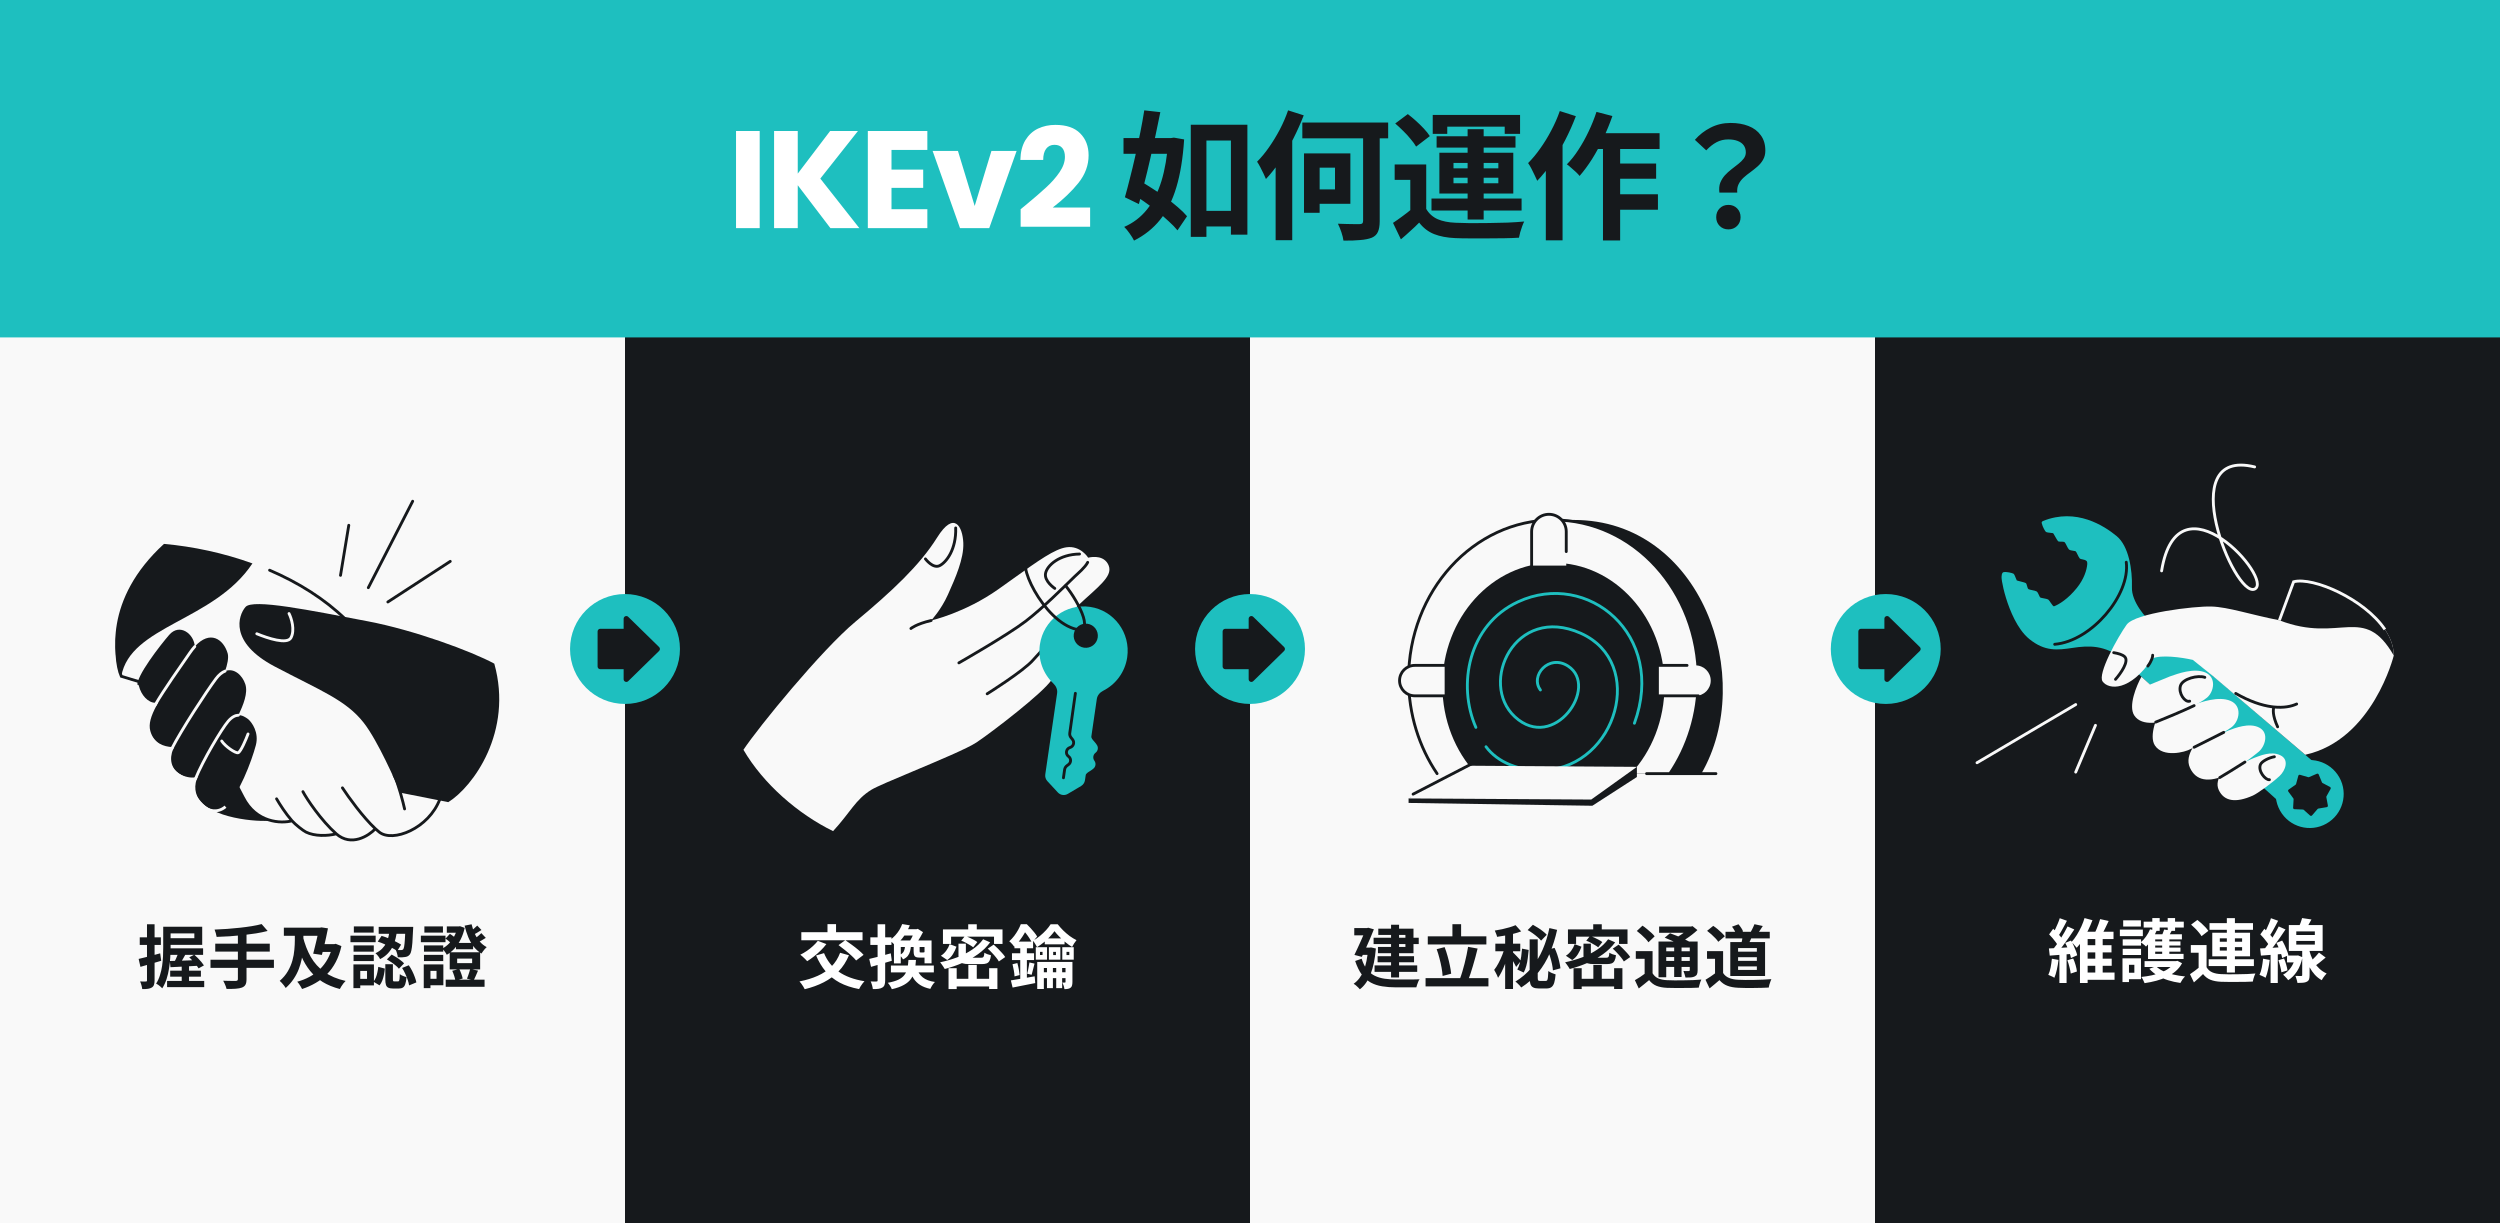
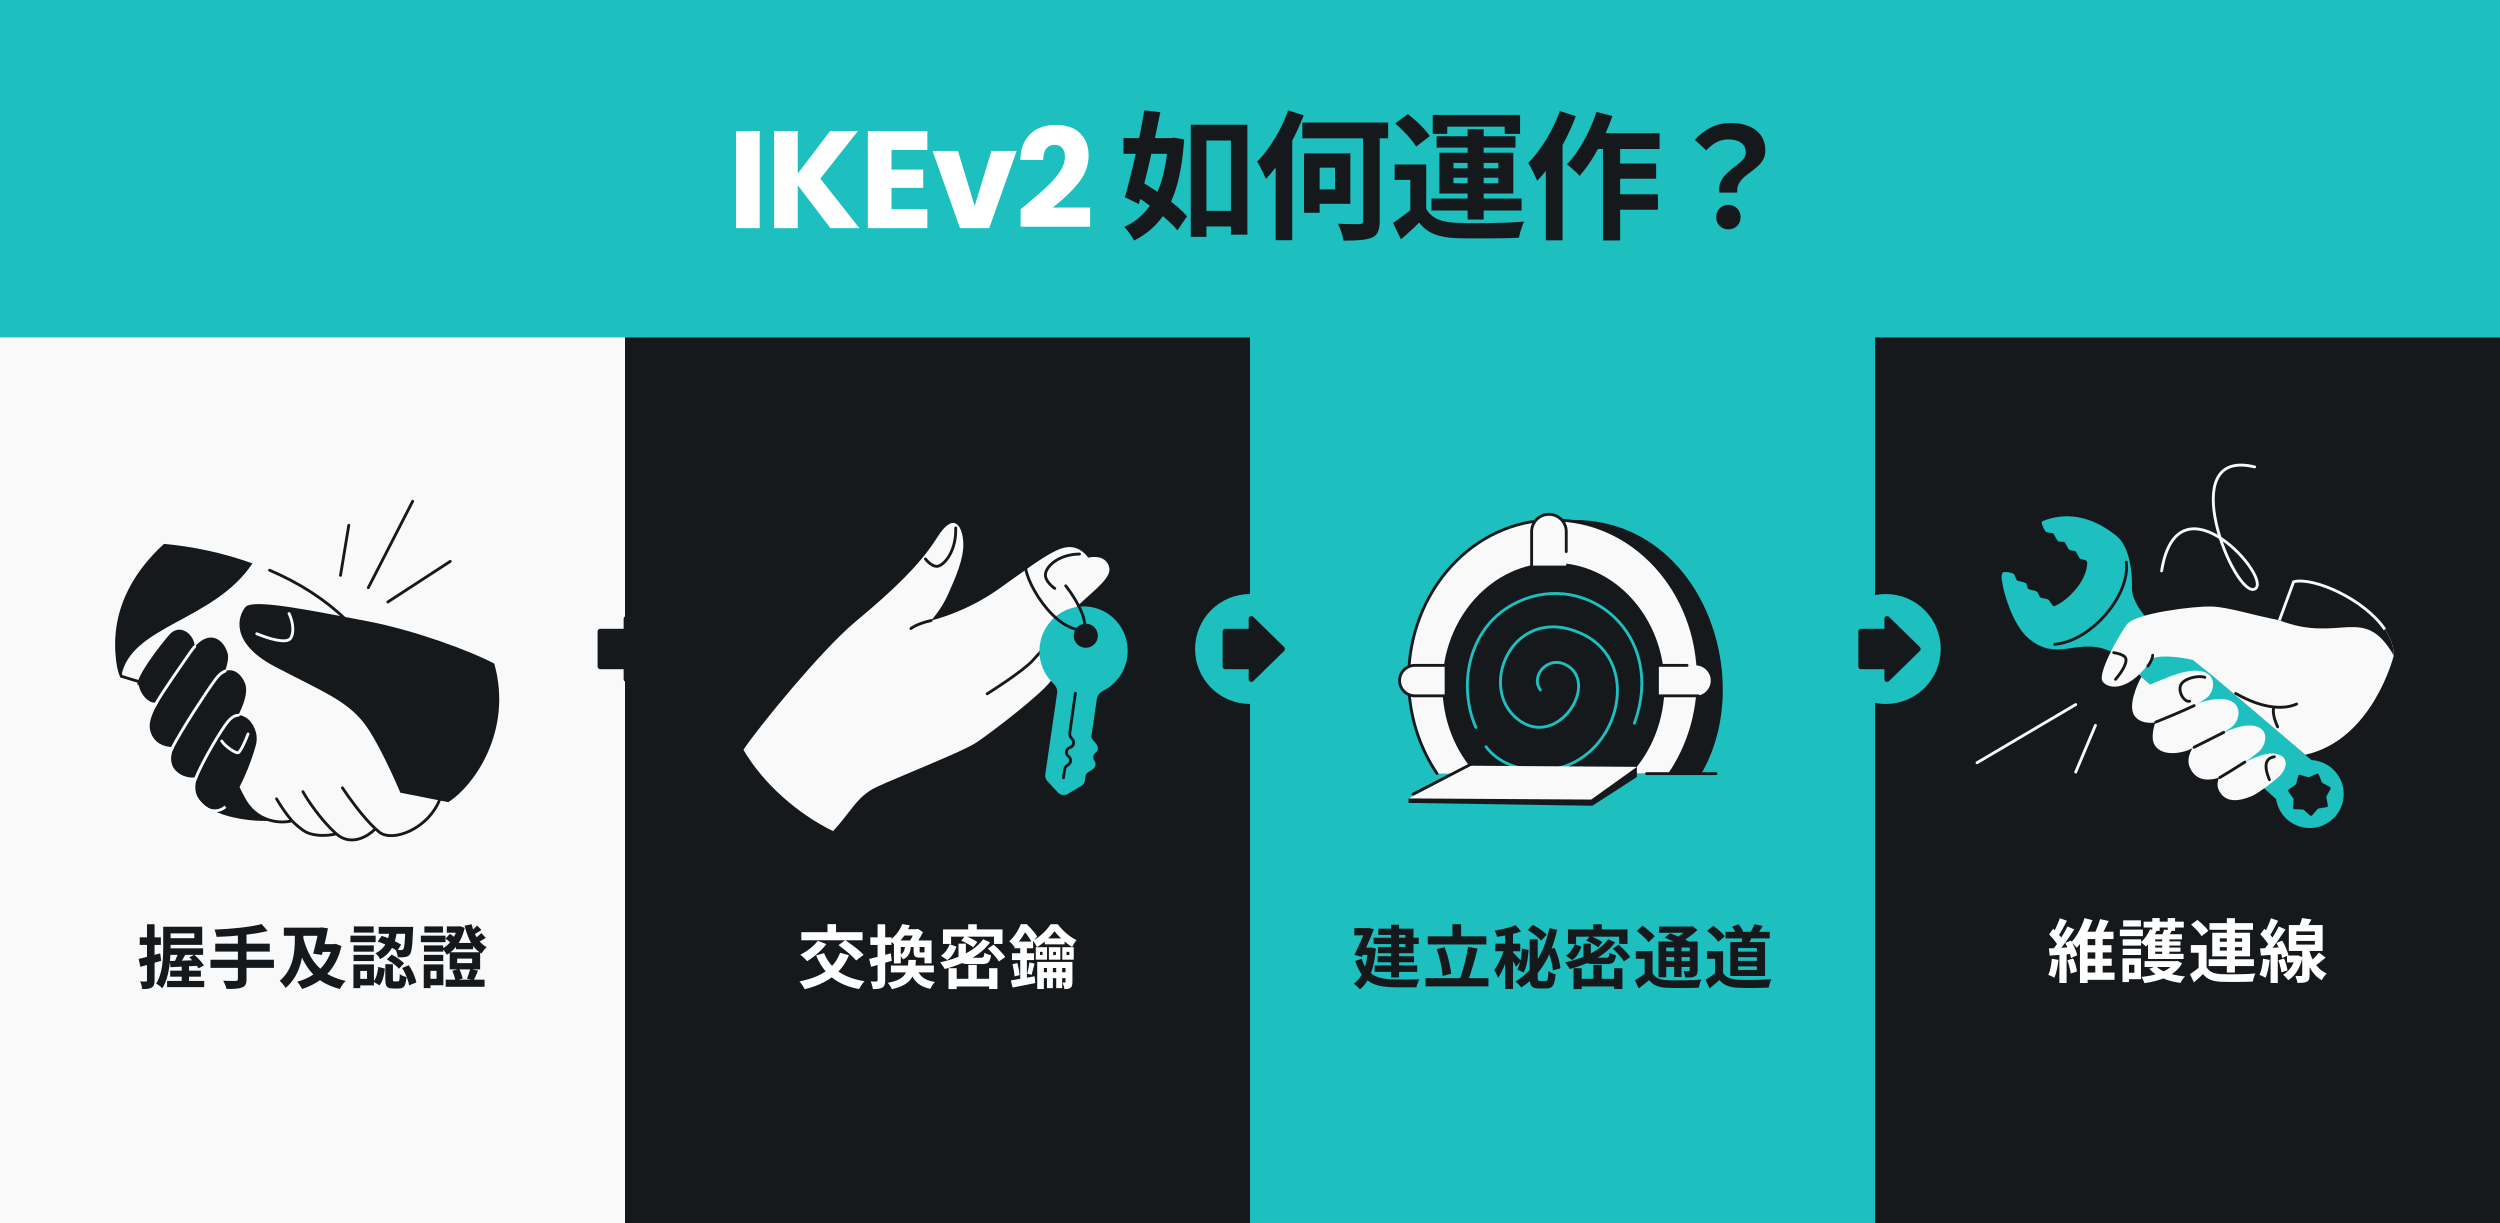
<svg xmlns="http://www.w3.org/2000/svg" width="1304" height="638" viewBox="0 0 1304 638" fill="none">
  <rect x="0" y="0" width="1304" height="638" fill="#808080" stroke="none" />
  <g clip-path="url(#clip0_7_1470)">
    <rect width="1304" height="638" fill="#1EBFBF" />
    <rect y="176" width="326" height="472.096" fill="#F9F9F9" />
    <rect x="326" y="176" width="326" height="472.096" fill="#16191C" />
-     <rect x="652" y="176" width="326" height="472.096" fill="#F9F9F9" />
    <path d="M820.867 271.203C779.133 271.203 745.3 308.327 745.3 354.121C745.3 372.63 750.826 389.722 760.168 403.52H870.56H887.425C916.36 353.61 887.425 271.203 820.867 271.203Z" fill="#16191C" />
    <path d="M870.984 403.52C880.325 389.722 885.851 372.63 885.851 354.121C885.851 308.327 852.019 271.203 810.284 271.203C768.549 271.203 734.716 308.327 734.716 354.121C734.716 372.63 740.243 389.722 749.584 403.52H870.984Z" fill="#F9F9F9" />
    <path d="M870.984 403.52C880.325 389.722 885.851 372.63 885.851 354.121C885.851 308.327 852.019 271.203 810.284 271.203C768.549 271.203 734.716 308.327 734.716 354.121C734.716 372.63 740.243 389.722 749.584 403.52M870.984 403.52H858.853M870.984 403.52H895.02" stroke="#16191C" stroke-width="1.5" stroke-linecap="round" stroke-linejoin="round" />
    <path d="M850.744 403.52C861.519 391.88 868.208 375.629 868.208 357.65C868.208 322.249 842.274 293.55 810.282 293.55C778.291 293.55 752.357 322.249 752.357 357.65C752.357 375.629 759.046 391.88 769.82 403.52H850.744Z" fill="#16191C" />
    <path d="M824.847 329.635C816.111 325.73 808.287 325.406 801.769 327.46C795.259 329.512 790.115 333.916 786.694 339.354C779.879 350.19 779.808 365.343 789.651 374.427C794.896 379.267 800.432 380.721 805.521 379.921C810.58 379.125 815.106 376.116 818.418 372.201C821.728 368.288 823.88 363.404 824.13 358.764C824.381 354.096 822.698 349.651 818.322 346.804C812.981 343.329 807.589 344.685 804.309 347.922C801.067 351.121 799.799 356.291 802.881 360.352C803.131 360.682 803.601 360.745 803.93 360.495C804.26 360.245 804.325 359.775 804.075 359.445C801.57 356.144 802.5 351.814 805.362 348.989C808.187 346.201 812.807 345.006 817.504 348.061C821.353 350.566 822.859 354.452 822.632 358.684C822.403 362.942 820.41 367.524 817.272 371.233C814.136 374.941 809.911 377.711 805.287 378.438C800.692 379.161 795.609 377.883 790.669 373.324C781.492 364.855 781.427 350.548 787.965 340.153C791.22 334.977 796.09 330.822 802.22 328.891C808.342 326.961 815.788 327.228 824.236 331.005C840.998 338.497 845.645 355.404 841.435 370.819C837.222 386.248 824.18 399.968 805.785 400.959C792.633 401.667 781.54 396.917 775.702 389.052C775.455 388.719 774.985 388.65 774.652 388.896C774.32 389.143 774.251 389.613 774.497 389.945C780.706 398.31 792.343 403.185 805.867 402.457C825.036 401.424 838.537 387.132 842.884 371.214C847.234 355.282 842.456 337.506 824.847 329.635ZM842.583 321.421C829.628 309.069 809.936 304.715 791.579 313.193C764.958 325.488 759.328 357.46 769.131 379.703C769.298 380.082 769.74 380.255 770.119 380.088C770.498 379.921 770.67 379.478 770.503 379.099C760.932 357.381 766.533 326.413 792.208 314.555C809.981 306.347 829.018 310.56 841.548 322.507C854.063 334.439 860.128 354.137 851.804 376.991C851.662 377.38 851.863 377.809 852.252 377.951C852.641 378.093 853.071 377.892 853.213 377.503C861.729 354.119 855.552 333.787 842.583 321.421Z" fill="#1EBFBF" />
    <path d="M865.263 347.065H884.375C888.76 347.065 892.314 350.619 892.314 355.004C892.314 359.388 888.76 362.943 884.375 362.943H865.263V347.065Z" fill="#F9F9F9" />
    <path d="M865.263 347.065H879.965M885.845 362.943H865.263" stroke="#16191C" stroke-width="1.5" stroke-linecap="round" />
    <path d="M730.008 355.004C730.008 350.619 733.562 347.065 737.947 347.065H753.531V362.943H737.947C733.562 362.943 730.008 359.388 730.008 355.004Z" fill="#F9F9F9" />
    <path d="M753.531 347.065H737.947C733.562 347.065 730.008 350.619 730.008 355.004C730.008 359.388 733.562 362.943 737.947 362.943H753.531" stroke="#16191C" stroke-width="1.5" stroke-linecap="round" />
    <path d="M798.896 295.02L798.896 277.293C798.896 272.306 802.939 268.262 807.927 268.262C812.914 268.262 816.957 272.306 816.957 277.293L816.957 295.02L798.896 295.02Z" fill="#F9F9F9" />
    <path d="M798.896 295.02L798.896 277.293C798.896 272.305 802.939 268.262 807.927 268.262C812.914 268.262 816.957 272.305 816.957 277.293L816.957 287.699" stroke="#16191C" stroke-width="1.5" stroke-linecap="round" />
    <path d="M766.766 405.285L853.801 399.992V405.285L830.572 420.281L734.716 418.81V416.458L766.766 405.285Z" fill="#16191C" />
    <path d="M766.766 399.404L853.801 399.992L829.984 417.046L734.716 416.458L766.766 399.404Z" fill="#F9F9F9" />
    <path d="M737.076 414.227L769.702 397.345" stroke="#16191C" stroke-width="1.5" stroke-linecap="round" />
    <rect x="978" y="176" width="326" height="472.096" fill="#16191C" />
    <path d="M1107.6 344.103C1098.12 336.213 1089.3 336.703 1081.13 337.932C1072.96 339.161 1066.57 339.838 1058.54 333.366C1056.89 332.032 1055.38 330.345 1054.02 328.443C1051.66 325.148 1049.73 321.207 1048.22 317.338C1045.34 309.971 1043.97 302.863 1044.01 300.969C1044.06 298.866 1044.68 298.409 1045.23 298.429C1046.56 298.133 1049.74 298.889 1050.29 299.273C1050.66 299.54 1051.17 300.85 1051.54 301.787C1051.74 302.305 1051.89 302.709 1051.96 302.759C1052.03 302.81 1052.62 302.961 1053.36 303.15L1053.36 303.15L1053.36 303.15C1054.64 303.474 1056.36 303.912 1056.7 304.17C1056.96 304.367 1057.13 304.994 1057.31 305.639L1057.31 305.639C1057.5 306.329 1057.7 307.04 1058.01 307.268C1058.32 307.487 1059.14 307.656 1060.01 307.833L1060.01 307.833C1060.87 308.011 1061.77 308.196 1062.23 308.447C1062.78 308.747 1063.21 309.711 1063.56 310.509C1063.8 311.048 1064 311.511 1064.19 311.643C1064.4 311.798 1065.18 311.944 1066.02 312.101L1066.02 312.101L1066.02 312.101C1066.95 312.278 1067.96 312.468 1068.33 312.698C1068.62 312.881 1069.09 313.575 1069.59 314.303C1070.26 315.277 1070.97 316.313 1071.34 316.273C1073.96 315.289 1078.64 312.421 1083.24 306.723C1087.03 302.041 1088.49 297.281 1088.72 294.21C1088.76 293.724 1088.69 293.258 1088.53 292.82C1087.99 292.103 1086.97 291.906 1086.11 291.741L1086.11 291.741C1085.55 291.633 1085.06 291.539 1084.83 291.321C1084.51 291.027 1084.06 290.104 1083.64 289.246L1083.64 289.246C1083.27 288.482 1082.93 287.771 1082.72 287.601C1082.55 287.457 1082.05 287.381 1081.46 287.292L1081.46 287.292C1080.6 287.161 1079.56 287.002 1079.13 286.553C1078.76 286.176 1078.35 285.353 1077.95 284.566C1077.62 283.914 1077.31 283.287 1077.04 282.955L1076.69 282.683C1076.33 282.542 1075.72 282.54 1075.13 282.537L1075.13 282.537C1074.46 282.535 1073.81 282.532 1073.55 282.332C1073.21 282.071 1072.34 280.525 1071.69 279.382L1071.69 279.382C1071.43 278.911 1071.2 278.509 1071.06 278.293L1070.8 278.085C1070.61 278.05 1070.29 278.016 1069.9 277.975L1069.9 277.975C1068.9 277.869 1067.5 277.72 1067.14 277.426C1066.68 277.042 1065.34 274.626 1065.06 273.169C1064.81 272.651 1064.87 272.135 1065.61 271.762C1083.03 264.719 1097.62 274.339 1104.02 279.6C1110.42 284.862 1112.29 297.223 1112.01 306.432C1111.8 313.727 1118.84 322.184 1123.94 326.494L1205.9 396.684C1213.34 403.06 1211.9 414.959 1203.15 419.374C1198.09 421.93 1191.97 421.107 1187.76 417.304L1125.85 361.371L1107.6 344.103Z" fill="#1EBFBF" />
    <path d="M1071.73 336.07C1090.93 334.438 1111.24 310.281 1109.06 293.256" stroke="#16191C" stroke-width="1.5" stroke-linecap="round" />
    <circle cx="1204.74" cy="414.163" r="17.729" transform="rotate(-29.326 1204.74 414.163)" fill="#1EBFBF" />
    <path d="M1198.8 404.642C1198.91 404.252 1199.31 404.025 1199.7 404.137L1203.94 405.366C1204.1 405.413 1204.27 405.402 1204.43 405.336L1208.48 403.583C1208.85 403.423 1209.28 403.597 1209.44 403.971L1211.12 408.053C1211.18 408.208 1211.3 408.336 1211.45 408.415L1215.35 410.491C1215.7 410.681 1215.83 411.127 1215.64 411.48L1213.5 415.341C1213.41 415.488 1213.39 415.659 1213.42 415.824L1214.22 420.165C1214.3 420.562 1214.03 420.943 1213.63 421.01L1209.28 421.743C1209.11 421.771 1208.96 421.856 1208.85 421.982L1205.96 425.32C1205.7 425.625 1205.23 425.655 1204.93 425.385L1201.65 422.437C1201.52 422.325 1201.36 422.26 1201.19 422.253L1196.78 422.074C1196.38 422.058 1196.06 421.713 1196.09 421.31L1196.34 416.902C1196.35 416.734 1196.3 416.568 1196.2 416.433L1193.59 412.872C1193.35 412.546 1193.43 412.087 1193.76 411.854L1197.36 409.304C1197.5 409.207 1197.6 409.066 1197.64 408.904L1198.8 404.642Z" fill="#16191C" />
    <path d="M1188.93 323.549L1196.35 303.455C1209.12 300.053 1248.75 319.62 1248.59 341.924C1248.59 341.924 1237.73 385.939 1202.41 393.682L1154.22 352.598C1150.79 349.802 1147.31 347.004 1143.78 344.197C1137.74 342.828 1127.15 341.399 1122.63 343.487C1111.05 360.806 1099.88 359.85 1096.72 355.446C1093.96 351.58 1104.48 332.537 1109.25 325.847C1113.59 319.753 1144.64 316.102 1153.44 316.358C1162.25 316.613 1173.86 320.587 1188.93 323.549Z" fill="#F9F9F9" />
    <path d="M1188.93 323.549L1196.35 303.455C1209.12 300.054 1248.75 319.62 1248.59 341.925C1232.89 314.631 1220.68 335.897 1188.93 323.549Z" fill="#16191C" />
    <path d="M1188.93 323.549L1196.35 303.455C1206.42 300.773 1233.18 312.366 1243.97 328.322" stroke="#F9F9F9" stroke-width="1.5" />
    <path d="M1103.45 354.338C1106.07 351.38 1110.7 344.878 1108.22 342.531C1107.1 341.472 1104.91 340.815 1102.51 340.424M1122.83 341.771C1122.93 342.432 1122.34 344.744 1120.33 347.417" stroke="#16191C" stroke-width="1.5" stroke-linecap="round" />
    <path d="M1197.93 367.211C1195.16 368.488 1191.19 369.275 1186.12 368.769M1186.12 368.769C1185.71 368.728 1185.29 368.678 1184.86 368.62C1179.66 367.905 1173.39 365.857 1166.15 361.698M1186.12 368.769C1185.6 369.731 1185.25 373.145 1188.01 379.106" stroke="#16191C" stroke-width="1.5" stroke-linecap="round" />
    <path d="M1113.23 373.172C1110.01 368.235 1114.38 357.661 1116.97 352.992L1121.46 357.07L1131.96 352.77C1135.98 351.366 1144.44 348.248 1150.32 350.783C1156.21 353.319 1154.84 360.784 1151.17 363.897C1147.14 367.316 1133.62 373.321 1130.83 374.987C1128.04 376.653 1117.25 379.343 1113.23 373.172Z" fill="#F9F9F9" />
    <path d="M1124.02 388.874C1120.63 383.778 1125.3 372.818 1128.06 367.975L1132.8 372.177L1143.94 367.683C1148.2 366.212 1157.16 362.95 1163.38 365.549C1169.6 368.149 1168.17 375.912 1164.22 379.117C1159.81 382.694 1145.6 388.943 1142.64 390.678C1139.68 392.414 1128.26 395.243 1124.02 388.874Z" fill="#F9F9F9" />
    <path d="M1142.27 400.445C1139.03 393.31 1146.9 386.372 1149.09 381.629L1152.93 385.274L1162.16 381.109C1165.7 379.764 1173.14 376.765 1178.43 379.524C1183.72 382.283 1181.43 389.362 1178.13 392.123C1174.92 394.807 1164.38 402.722 1161.71 403.959C1151.95 408.483 1145.36 407.234 1142.27 400.445Z" fill="#F9F9F9" />
    <path d="M1157.34 412.145C1154.45 406.045 1161.72 400.005 1163.76 395.907L1167.24 399.002L1175.72 395.332C1178.97 394.141 1184.63 391.627 1189.44 393.947C1194.26 396.266 1191.98 401.999 1189.06 404.725C1185.07 408.448 1177.54 413.886 1175.08 414.975C1166.11 418.958 1160.1 417.95 1157.34 412.145Z" fill="#F9F9F9" />
    <path d="M1124.43 376.652C1129.75 374.521 1138.02 371.093 1144.45 368.051M1144.45 389.769C1144.69 389.665 1153.07 385.435 1159.9 381.989M1157.84 405.571C1160.02 404.327 1165.91 400.684 1170.95 397.481" stroke="#16191C" stroke-width="1.5" stroke-linecap="round" />
-     <path d="M1183.73 406.687C1181.7 407.011 1177.58 402.121 1179.06 398.74C1179.75 397.16 1183.31 395.234 1186.31 394.73" stroke="#16191C" stroke-width="1.5" stroke-linecap="round" />
+     <path d="M1183.73 406.687C1179.75 397.16 1183.31 395.234 1186.31 394.73" stroke="#16191C" stroke-width="1.5" stroke-linecap="round" />
    <path d="M1142.13 365.738C1139.66 366.519 1136.11 361.558 1137.33 357.676C1138.5 353.978 1146.5 352.027 1150.03 353.31" stroke="#16191C" stroke-width="1.5" stroke-linecap="round" />
    <path d="M1121.47 303.588L1123.96 279.131M1161.01 270.853L1128.53 308.655M1131.96 312.594L1149.37 306.824" stroke="#16191C" stroke-width="1.5" stroke-linecap="round" />
    <path d="M1176.01 243.544C1133.2 233.08 1165.54 312.034 1176.01 307.278C1186.47 302.522 1136.05 245.447 1127.49 297.766M1082.69 402.722L1092.99 378.334M1082.69 367.495L1031.21 397.844" stroke="#F9F9F9" stroke-width="1.5" stroke-linecap="round" />
    <path d="M396.259 68.317V119H383.914V68.317H396.259ZM433.147 119L416.108 96.619V119H403.762V68.317H416.108V90.554L433.002 68.317H447.514L427.876 93.153L448.236 119H433.147ZM465.005 78.208V88.46H481.538V97.99H465.005V109.109H483.704V119H452.659V68.317H483.704V78.208H465.005ZM508.397 107.448L517.133 78.714H530.273L515.978 119H500.744L486.449 78.714H499.661L508.397 107.448ZM532.365 109.109C534.001 107.809 534.747 107.208 534.603 107.304C539.32 103.405 543.026 100.205 545.721 97.702C548.465 95.199 550.775 92.576 552.652 89.832C554.529 87.089 555.468 84.417 555.468 81.818C555.468 79.845 555.011 78.305 554.096 77.198C553.182 76.091 551.81 75.537 549.981 75.537C548.152 75.537 546.708 76.235 545.649 77.631C544.638 78.978 544.133 80.904 544.133 83.407H532.22C532.317 79.315 533.183 75.898 534.819 73.155C536.504 70.411 538.694 68.389 541.389 67.09C544.133 65.79 547.165 65.141 550.486 65.141C556.214 65.141 560.522 66.609 563.41 69.545C566.346 72.481 567.814 76.307 567.814 81.024C567.814 86.174 566.057 90.963 562.543 95.391C559.03 99.771 554.553 104.055 549.115 108.243H568.608V118.278H532.365V109.109Z" fill="white" />
    <path d="M625.803 109.975H646.018V118.134H625.803V109.975ZM621.11 65.069H650.639V122.393H642.047V73.299H629.268V123.548H621.11V65.069ZM586.022 71.999H611.941V80.23H586.022V71.999ZM596.852 57.56L605.227 58.498C604.457 62.349 603.614 66.416 602.7 70.7C601.785 74.935 600.823 79.195 599.812 83.479C598.849 87.714 597.863 91.781 596.852 95.68C595.889 99.579 594.951 103.165 594.036 106.438L586.744 102.9C587.562 100.06 588.429 96.787 589.343 93.081C590.306 89.375 591.244 85.476 592.159 81.385C593.073 77.294 593.94 73.227 594.758 69.184C595.576 65.093 596.274 61.218 596.852 57.56ZM589.776 100.517L594.253 94.164C596.467 95.415 598.753 96.811 601.111 98.352C603.518 99.844 605.852 101.432 608.115 103.117C610.425 104.801 612.519 106.462 614.396 108.098C616.321 109.735 617.909 111.299 619.161 112.791L614.179 120.155C612.976 118.663 611.436 117.075 609.559 115.39C607.73 113.657 605.684 111.901 603.422 110.12C601.208 108.339 598.921 106.63 596.563 104.994C594.205 103.357 591.942 101.865 589.776 100.517ZM609.342 71.999H610.858L612.302 71.783L617.645 72.721C617.019 82.444 615.671 90.747 613.602 97.629C611.58 104.464 608.74 110.144 605.082 114.668C601.472 119.144 596.948 122.754 591.509 125.498C590.98 124.391 590.21 123.139 589.199 121.744C588.236 120.348 587.298 119.217 586.383 118.35C591.052 116.329 594.999 113.32 598.224 109.326C601.448 105.331 603.975 100.373 605.804 94.453C607.633 88.484 608.813 81.529 609.342 73.588V71.999ZM679.301 63.913H724.064V72.144H679.301V63.913ZM710.996 66.873H719.66V115.246C719.66 117.7 719.347 119.602 718.721 120.949C718.144 122.297 717.085 123.308 715.545 123.982C713.956 124.607 711.935 125.016 709.48 125.209C707.025 125.45 704.113 125.546 700.744 125.498C700.6 124.294 700.239 122.826 699.661 121.094C699.084 119.409 698.482 117.941 697.856 116.69C699.444 116.738 700.985 116.786 702.477 116.834C704.017 116.882 705.365 116.906 706.52 116.906C707.723 116.906 708.565 116.906 709.047 116.906C709.769 116.906 710.274 116.786 710.563 116.545C710.852 116.256 710.996 115.799 710.996 115.174V66.873ZM680.168 80.013H688.326V110.986H680.168V80.013ZM683.705 80.013H704.354V106.293H683.705V98.785H696.34V87.45H683.705V80.013ZM671.865 57.56L680.023 60.159C678.483 64.154 676.678 68.197 674.609 72.288C672.539 76.379 670.277 80.23 667.822 83.84C665.415 87.45 662.913 90.626 660.313 93.37C660.025 92.648 659.616 91.733 659.086 90.626C658.557 89.471 657.979 88.316 657.353 87.161C656.728 85.958 656.174 85.019 655.693 84.345C657.859 82.179 659.928 79.676 661.902 76.837C663.923 73.949 665.8 70.868 667.533 67.595C669.266 64.274 670.71 60.929 671.865 57.56ZM665.367 77.847L673.959 69.184L674.031 69.256V125.281H665.367V77.847ZM743.918 85.789V112.43H735.615V93.803H727.457V85.789H743.918ZM743.918 108.965C745.314 111.371 747.287 113.152 749.838 114.307C752.389 115.414 755.494 116.04 759.152 116.184C761.318 116.281 763.917 116.353 766.949 116.401C770.03 116.401 773.23 116.377 776.551 116.329C779.921 116.281 783.194 116.208 786.37 116.112C789.595 115.968 792.483 115.775 795.034 115.535C794.697 116.16 794.336 117.003 793.951 118.061C793.614 119.072 793.277 120.107 792.94 121.166C792.651 122.225 792.435 123.163 792.291 123.982C790.076 124.126 787.525 124.222 784.638 124.27C781.75 124.319 778.766 124.343 775.685 124.343C772.605 124.391 769.62 124.391 766.733 124.343C763.845 124.343 761.294 124.294 759.08 124.198C754.748 124.006 751.066 123.308 748.033 122.104C745.001 120.901 742.402 118.904 740.236 116.112C738.84 117.556 737.348 118.976 735.76 120.372C734.22 121.816 732.535 123.308 730.706 124.848L726.591 116.256C728.131 115.246 729.743 114.115 731.428 112.863C733.161 111.612 734.821 110.312 736.41 108.965H743.918ZM727.746 64.419L734.316 59.509C735.712 60.568 737.156 61.771 738.648 63.119C740.14 64.467 741.512 65.814 742.763 67.162C744.014 68.51 745.025 69.785 745.795 70.989L738.648 76.476C737.974 75.272 737.035 73.973 735.832 72.577C734.677 71.133 733.377 69.713 731.933 68.317C730.489 66.873 729.094 65.574 727.746 64.419ZM765.505 67.379H773.88V114.524H765.505V67.379ZM758.141 92.72V95.608H781.533V92.72H758.141ZM758.141 84.995V87.811H781.533V84.995H758.141ZM750.777 79.652H789.33V100.951H750.777V79.652ZM747.311 59.942H792.868V69.834H784.854V66.079H754.892V69.834H747.311V59.942ZM749.333 71.061H790.486V76.981H749.333V71.061ZM746.662 103.55H793.662V109.831H746.662V103.55ZM831.061 69.472H865.643V77.703H826.945L831.061 69.472ZM840.518 85.284H863.838V93.225H840.518V85.284ZM840.446 101.312H864.777V109.398H840.446V101.312ZM836.114 72.216H845.067V125.426H836.114V72.216ZM832.721 58.354L841.024 60.52C839.676 64.419 838.088 68.293 836.259 72.144C834.478 75.994 832.529 79.604 830.411 82.973C828.293 86.294 826.127 89.231 823.913 91.781C823.48 91.204 822.854 90.53 822.036 89.76C821.218 88.99 820.375 88.244 819.509 87.522C818.691 86.752 817.945 86.15 817.271 85.717C819.437 83.551 821.458 81 823.335 78.064C825.261 75.128 827.018 71.975 828.606 68.606C830.242 65.189 831.614 61.771 832.721 58.354ZM813.589 57.921L821.964 60.592C820.423 64.683 818.594 68.799 816.477 72.938C814.359 77.077 812.049 81 809.546 84.706C807.043 88.364 804.468 91.565 801.821 94.308C801.532 93.587 801.099 92.648 800.521 91.493C799.992 90.338 799.414 89.158 798.788 87.955C798.163 86.752 797.585 85.789 797.056 85.067C799.27 82.853 801.387 80.302 803.409 77.414C805.479 74.526 807.38 71.422 809.113 68.101C810.893 64.78 812.385 61.386 813.589 57.921ZM806.297 77.92L815.033 69.184V69.256V125.353H806.297V77.92ZM896.832 100.445C896.592 98.52 896.736 96.835 897.266 95.391C897.843 93.948 898.637 92.648 899.648 91.493C900.707 90.338 901.862 89.279 903.114 88.316C904.413 87.353 905.617 86.415 906.724 85.5C907.879 84.586 908.817 83.647 909.539 82.685C910.261 81.722 910.622 80.663 910.622 79.508C910.622 78.064 910.261 76.837 909.539 75.826C908.817 74.815 907.758 74.045 906.363 73.516C905.015 72.986 903.378 72.721 901.453 72.721C899.239 72.721 897.218 73.203 895.389 74.165C893.56 75.128 891.755 76.548 889.974 78.425L884.054 72.938C886.364 70.291 889.083 68.173 892.212 66.585C895.389 64.948 898.878 64.13 902.68 64.13C906.194 64.13 909.299 64.659 911.994 65.718C914.737 66.777 916.879 68.389 918.42 70.555C920.008 72.673 920.802 75.345 920.802 78.569C920.802 80.35 920.417 81.915 919.647 83.262C918.925 84.562 917.962 85.741 916.759 86.8C915.604 87.811 914.376 88.797 913.077 89.76C911.777 90.674 910.574 91.637 909.467 92.648C908.36 93.659 907.494 94.79 906.868 96.041C906.242 97.293 906.002 98.761 906.146 100.445H896.832ZM901.525 119.65C899.696 119.65 898.18 119.048 896.977 117.845C895.774 116.642 895.172 115.125 895.172 113.296C895.172 111.419 895.774 109.879 896.977 108.676C898.18 107.472 899.696 106.871 901.525 106.871C903.354 106.871 904.87 107.472 906.074 108.676C907.277 109.879 907.879 111.419 907.879 113.296C907.879 115.125 907.277 116.642 906.074 117.845C904.87 119.048 903.354 119.65 901.525 119.65Z" fill="#16191C" />
    <path d="M105.252 418.192C112.661 427.624 138.221 429.134 142.666 427.749L123.272 388.895L117.034 396.098C115.345 398.048 97.843 408.761 105.252 418.192Z" fill="#16191C" />
    <path d="M197.798 434.008C204.735 439.615 223.72 432.278 229.488 416.673C223.842 392.199 204.88 346.907 180.407 323.172C155.935 299.436 119.066 286.712 85.533 283.697C54.152 312.411 58.922 342.728 63.271 352.752L98.383 363.432C105.036 375.33 120.037 402.475 126.824 415.877C133.611 429.279 146.649 429.633 152.32 428.134C154.027 430.067 158.088 433.271 159.627 434.028C164.098 436.227 170.69 436.108 175.403 434.929C183.223 441.795 192.269 436.023 195.814 432.278C196.488 432.904 197.151 433.484 197.798 434.008Z" fill="#F9F9F9" />
    <path d="M178.616 410.946C181.793 415.797 189.275 426.2 195.814 432.279M195.814 432.279C196.488 432.904 197.151 433.484 197.798 434.008C204.735 439.615 223.72 432.279 229.488 416.674C223.842 392.199 204.88 346.907 180.407 323.172C169.232 312.333 155.471 303.79 140.624 297.42M195.814 432.279C192.269 436.023 183.223 441.795 175.403 434.929M175.403 434.929C167.584 428.063 159.907 416.595 158.011 412.929M175.403 434.929C170.69 436.108 164.098 436.227 159.627 434.028C158.088 433.271 154.027 430.068 152.32 428.134M144.27 416.674C145.896 419.513 149.068 424.451 152.32 428.134M152.32 428.134C146.649 429.633 133.611 429.279 126.824 415.877C120.037 402.475 105.036 375.33 98.383 363.432L63.271 352.752C58.922 342.728 57.841 309.04 85.912 285.596" stroke="#16191C" stroke-width="1.5" stroke-linecap="round" />
    <path d="M85.532 283.696C54.151 312.41 58.92 342.728 63.269 352.751C67.945 326.217 111.585 324.113 131.674 293.885C116.583 288.417 100.715 285.061 85.532 283.696Z" fill="#16191C" />
    <path d="M191.9 324.077C215.987 328.663 245.898 339.683 257.828 346.157C267.747 381.682 246.717 410.404 233.822 418.409L208.832 413.47C206.426 407.879 197.178 386.547 189.727 377.008C180.413 365.084 167.094 360.213 143.261 347.639C119.428 335.066 124.245 320.999 128.063 316.59C131.882 312.181 161.792 318.344 191.9 324.077Z" fill="#16191C" />
    <path d="M133.951 330.567C139.633 332.916 149.821 336.288 151.77 332.654C153.939 328.61 151.991 322.385 150.757 320.03" stroke="#F9F9F9" stroke-width="1.5" stroke-linecap="round" />
    <path d="M81.153 367.331C76.727 367.383 72.901 362.88 71.688 357.862C70.547 353.144 84.006 336.051 88.238 331.165C93.746 324.805 101.299 330.718 101.591 337.244C109.591 328.388 116.597 333.441 118.749 340.801C119.393 343.005 118.562 346.81 117.4 350.051C122.149 348.18 126.452 352.267 127.954 356.877C129.427 361.393 126.969 367.637 124.325 373.05C126.351 372.957 128.067 374.105 129.437 375.108C131.493 376.889 135.175 382.098 133.452 388.69C131.299 396.929 124.474 414.973 117.624 420.774C110.774 426.574 102.033 416.723 100.97 411.239C100.764 410.179 101.147 408.41 101.931 406.209C99.445 406.679 97.122 405.778 94.673 404.319C91.057 402.166 88.263 399.257 88.537 393.954C88.577 393.18 88.983 391.962 89.668 390.421C85.401 390.169 80.844 388.052 77.683 381.473C76.204 378.396 77.951 373.246 81.153 367.331Z" fill="#16191C" />
    <path d="M72.417 357.686C72.32 357.284 71.914 357.036 71.512 357.133C71.109 357.231 70.862 357.636 70.959 358.039L71.688 357.862L72.417 357.686ZM77.683 381.473L76.959 381.67L77.683 381.473ZM93.353 404.394L92.969 405.038L93.353 404.394ZM81.153 367.332L81.812 367.689L82.42 366.567L81.144 366.582L81.153 367.332ZM89.668 390.421L90.353 390.726L90.793 389.736L89.712 389.673L89.668 390.421ZM101.931 406.209L102.632 406.478L103.113 405.223L101.792 405.472L101.931 406.209ZM81.153 367.332L80.493 366.975C77.283 372.905 75.818 377.48 76.959 381.67L77.683 381.473L78.406 381.276C77.431 377.695 78.619 373.587 81.812 367.689L81.153 367.332ZM81.153 367.332L81.144 366.582C79.199 366.605 77.324 365.626 75.759 363.981C74.196 362.338 72.995 360.078 72.417 357.686L71.688 357.862L70.959 358.039C71.594 360.664 72.913 363.165 74.672 365.015C76.43 366.863 78.68 368.111 81.162 368.082L81.153 367.332ZM77.683 381.473L76.959 381.67C77.97 385.383 80.024 387.716 82.41 389.138C84.775 390.547 87.424 391.04 89.624 391.17L89.668 390.421L89.712 389.673C87.645 389.55 85.26 389.091 83.178 387.85C81.118 386.622 79.313 384.606 78.406 381.276L77.683 381.473ZM93.353 404.394L92.969 405.038C94.273 405.815 95.875 406.413 97.469 406.758C99.059 407.101 100.698 407.206 102.07 406.946L101.931 406.209L101.792 405.472C100.678 405.683 99.253 405.609 97.786 405.292C96.326 404.976 94.881 404.431 93.737 403.75L93.353 404.394ZM89.668 390.421L88.983 390.117C86.471 395.772 87.806 401.963 92.969 405.038L93.353 404.394L93.737 403.75C89.359 401.142 88.083 395.838 90.353 390.726L89.668 390.421ZM101.931 406.209L101.231 405.941C99.103 411.489 101.105 417.174 104.693 420.552C106.492 422.245 108.722 423.391 111.08 423.635C113.454 423.881 115.91 423.208 118.109 421.346L117.624 420.774L117.139 420.202C115.248 421.803 113.196 422.347 111.235 422.143C109.258 421.938 107.324 420.968 105.721 419.46C102.507 416.435 100.753 411.375 102.632 406.478L101.931 406.209Z" fill="#F9F9F9" />
    <path d="M124.325 373.05C122.744 373.123 120.972 373.952 119.028 376.197C115.651 380.097 105.757 396.768 101.971 406.171M89.57 390.595C94.543 380.815 107.632 360.729 112.639 354.042C114.219 351.934 115.834 350.668 117.4 350.051M101.592 337.244C100.75 338.176 99.896 339.262 99.037 340.517C94.092 347.729 85.649 359.526 80.902 367.731" stroke="#F9F9F9" stroke-width="1.5" stroke-linecap="round" />
    <path d="M129.372 382.845C128.382 385.528 125.571 392.192 124.216 392.619C122.86 393.047 117.448 389.301 115.649 386.511" stroke="#F9F9F9" stroke-width="1.5" stroke-linecap="round" />
-     <path d="M211.035 421.932C210.406 419.02 207.674 408.35 205.586 404.348" stroke="#16191C" stroke-width="1.5" stroke-linecap="round" />
    <path d="M215.245 261.45L192.115 306.534M177.61 300.102L181.922 273.995M234.846 292.813L202.308 313.983" stroke="#16191C" stroke-width="1.5" stroke-linecap="round" />
    <path fill-rule="evenodd" clip-rule="evenodd" d="M434.531 433.513C443.549 423.767 446.158 417.077 454.506 411.946C457.126 410.336 466.191 406.529 476.303 402.281C489.578 396.705 504.658 390.37 509.325 387.257C517.547 381.771 544.349 361.192 548.504 354.595C552.658 347.999 553.864 325.132 553.864 325.132C553.864 325.132 556.311 321.094 566.1 312.339C575.889 303.583 580.781 299.205 577.827 294.028C574.872 288.852 567.59 290.896 567.59 290.896C567.59 290.896 563.639 284.439 556.301 285.459C550.157 286.314 541.638 292.411 528.756 301.631C526.254 303.422 523.587 305.33 520.741 307.342C503.242 319.706 485.692 323.651 485.692 323.651C485.692 323.651 490.926 318.022 494.401 310.231C494.524 309.956 494.648 309.677 494.774 309.395C498.219 301.684 502.816 291.392 502.463 283.188C502.097 274.683 497.723 266.093 488.756 280.451C479.788 294.808 465.336 308.34 446.186 324.287C428.499 339.015 395.519 379.4 387.778 391.086C398.104 408.833 416.26 424.592 434.531 433.513Z" fill="#F9F9F9" />
    <path d="M485.693 323.65C477.785 325.523 475.139 327.825 475.139 327.825" stroke="#16191C" stroke-width="1.5" stroke-linecap="round" stroke-linejoin="round" />
    <path d="M498.489 275.377C498.849 286.568 493.576 293.359 490.081 295.056C486.586 296.753 482.71 291.527 482.71 291.527" stroke="#16191C" stroke-width="1.5" stroke-linecap="round" stroke-linejoin="round" />
    <path d="M563.069 288.987C552.602 289.152 546.158 294.895 545.358 299.048C544.559 303.201 550.171 306.916 550.171 306.916" stroke="#16191C" stroke-width="1.5" stroke-linecap="round" stroke-linejoin="round" />
-     <path d="M500.157 345.754C500.157 345.754 525.647 331.204 535.008 324.013C544.369 316.822 554.883 306.155 560.531 300.732C562.374 298.965 566.064 295.899 567.331 293.33" stroke="#16191C" stroke-width="1.5" stroke-linecap="round" stroke-linejoin="round" />
    <path d="M554.425 325.072C547.906 335.394 543.819 338.524 538.897 344.238C533.975 349.952 514.912 361.889 514.912 361.889" stroke="#16191C" stroke-width="1.5" stroke-linecap="round" stroke-linejoin="round" />
    <path d="M587.953 342.842C589.803 330.147 581.107 318.369 568.53 316.536C555.952 314.702 544.256 323.507 542.405 336.202C541.264 344.029 544.132 351.508 549.447 356.522C550.834 357.83 551.669 359.678 551.394 361.565L545.217 403.938C545.032 405.207 545.429 406.491 546.296 407.428L551.775 413.348C553.11 414.79 555.258 415.103 556.949 414.102L563.891 409.993C564.989 409.343 565.735 408.225 565.921 406.956L566.306 404.315C566.425 403.492 567.495 402.834 568.402 402.274C568.718 402.08 569.013 401.898 569.243 401.725L570.227 400.985C571.538 399.997 571.811 398.126 570.836 396.805C569.861 395.484 570.134 393.613 571.445 392.626C572.757 391.638 573.03 389.767 572.055 388.446L571.323 387.456C571.152 387.225 570.921 386.965 570.674 386.689C569.964 385.894 569.127 384.958 569.247 384.135L572.097 364.583C572.372 362.696 573.701 361.163 575.403 360.305C581.928 357.017 586.812 350.669 587.953 342.842Z" fill="#1EBFBF" />
    <circle cx="566.335" cy="331.596" r="6.305" transform="rotate(8.294 566.335 331.596)" fill="#16191C" />
    <path d="M555.868 305.571C562.742 314.055 572.725 333.26 558.402 327.256C541.217 320.052 527.23 286.52 539.455 292.409" stroke="#16191C" stroke-width="1.5" stroke-linecap="round" />
    <path d="M560.915 361.636L557.989 382.369C557.872 383.199 558.1 384.04 558.621 384.696L559.451 385.742C560.608 387.201 559.918 389.369 558.134 389.9C556.05 390.52 555.574 393.264 557.334 394.54C558.762 395.574 558.783 397.694 557.376 398.757L556.482 399.431C555.836 399.919 555.41 400.643 555.297 401.444L554.696 405.701" stroke="#16191C" stroke-width="1.5" stroke-linecap="round" />
    <path d="M87.436 483.397H105.472V492.829H87.436V489.373H101.368V486.853H87.436V483.397ZM85.132 483.397H88.984V494.341C88.984 495.877 88.924 497.569 88.804 499.417C88.708 501.241 88.504 503.113 88.192 505.033C87.904 506.953 87.472 508.813 86.896 510.613C86.32 512.413 85.564 514.045 84.628 515.509C84.412 515.245 84.1 514.945 83.692 514.609C83.308 514.297 82.912 513.985 82.504 513.673C82.096 513.385 81.736 513.181 81.424 513.061C82.288 511.717 82.96 510.253 83.44 508.669C83.944 507.085 84.316 505.465 84.556 503.809C84.796 502.129 84.952 500.485 85.024 498.877C85.096 497.269 85.132 495.757 85.132 494.341V483.397ZM87.94 494.665H105.94V498.049H87.94V494.665ZM93.448 495.637L97.444 496.573C96.82 497.701 96.172 498.853 95.5 500.029C94.828 501.181 94.228 502.177 93.7 503.017L90.784 502.117C91.12 501.493 91.456 500.809 91.792 500.065C92.128 499.321 92.44 498.565 92.728 497.797C93.016 497.005 93.256 496.285 93.448 495.637ZM88.588 501.253C89.86 501.229 91.3 501.193 92.908 501.145C94.54 501.097 96.256 501.037 98.056 500.965C99.88 500.893 101.704 500.821 103.528 500.749L103.492 503.737C101.764 503.833 100.024 503.929 98.272 504.025C96.544 504.121 94.888 504.205 93.304 504.277C91.72 504.349 90.256 504.421 88.912 504.493L88.588 501.253ZM98.704 499.345L101.332 497.977C101.956 498.529 102.592 499.129 103.24 499.777C103.888 500.425 104.488 501.085 105.04 501.757C105.592 502.429 106.036 503.029 106.372 503.557L103.564 505.105C103.252 504.553 102.832 503.953 102.304 503.305C101.776 502.633 101.2 501.949 100.576 501.253C99.952 500.533 99.328 499.897 98.704 499.345ZM88.768 506.293H104.788V509.425H88.768V506.293ZM87.148 511.657H106.516V514.897H87.148V511.657ZM94.78 503.377H98.596V513.205H94.78V503.377ZM72.316 500.173C73.756 499.861 75.472 499.441 77.464 498.913C79.48 498.385 81.508 497.833 83.548 497.257L84.088 501.145C82.24 501.697 80.368 502.249 78.472 502.801C76.6 503.353 74.86 503.857 73.252 504.313L72.316 500.173ZM72.892 488.905H83.908V492.865H72.892V488.905ZM76.672 482.101H80.632V511.333C80.632 512.317 80.524 513.097 80.308 513.673C80.116 514.273 79.744 514.741 79.192 515.077C78.664 515.413 77.992 515.641 77.176 515.761C76.384 515.881 75.388 515.929 74.188 515.905C74.14 515.377 74.008 514.717 73.792 513.925C73.576 513.157 73.336 512.485 73.072 511.909C73.744 511.933 74.356 511.957 74.908 511.981C75.484 511.981 75.88 511.969 76.096 511.945C76.312 511.945 76.456 511.909 76.528 511.837C76.624 511.741 76.672 511.573 76.672 511.333V482.101ZM136.468 481.993L139.6 485.593C137.752 486.073 135.736 486.493 133.552 486.853C131.392 487.189 129.148 487.489 126.82 487.753C124.492 487.993 122.152 488.197 119.8 488.365C117.448 488.509 115.18 488.617 112.996 488.689C112.924 488.137 112.78 487.489 112.564 486.745C112.348 485.977 112.132 485.353 111.916 484.873C114.076 484.801 116.284 484.681 118.54 484.513C120.82 484.345 123.04 484.141 125.2 483.901C127.384 483.661 129.436 483.385 131.356 483.073C133.276 482.761 134.98 482.401 136.468 481.993ZM112.276 492.217H140.716V496.357H112.276V492.217ZM109.792 500.605H142.876V504.853H109.792V500.605ZM124.084 487.105H128.584V510.721C128.584 512.017 128.404 512.977 128.044 513.601C127.708 514.249 127.096 514.753 126.208 515.113C125.368 515.425 124.276 515.629 122.932 515.725C121.612 515.821 120.028 515.857 118.18 515.833C118.108 515.425 117.964 514.957 117.748 514.429C117.556 513.925 117.34 513.409 117.1 512.881C116.86 512.377 116.632 511.933 116.416 511.549C117.328 511.573 118.228 511.597 119.116 511.621C120.004 511.645 120.796 511.657 121.492 511.657C122.188 511.657 122.68 511.657 122.968 511.657C123.376 511.633 123.664 511.549 123.832 511.405C124 511.261 124.084 511.009 124.084 510.649V487.105ZM157.96 488.401C158.944 492.409 160.324 495.985 162.1 499.129C163.9 502.273 166.276 504.901 169.228 507.013C172.204 509.125 175.888 510.673 180.28 511.657C179.944 511.969 179.572 512.377 179.164 512.881C178.78 513.385 178.42 513.901 178.084 514.429C177.748 514.957 177.472 515.437 177.256 515.869C173.8 514.957 170.8 513.721 168.256 512.161C165.736 510.577 163.576 508.669 161.776 506.437C159.976 504.205 158.452 501.661 157.204 498.805C155.98 495.925 154.948 492.745 154.108 489.265L157.96 488.401ZM148.06 483.865H167.356V488.113H148.06V483.865ZM173.476 492.469H174.304L175.096 492.289L178.084 493.477C177.388 496.597 176.404 499.369 175.132 501.793C173.86 504.217 172.336 506.329 170.56 508.129C168.808 509.929 166.84 511.453 164.656 512.701C162.472 513.973 160.108 515.029 157.564 515.869C157.372 515.485 157.132 515.053 156.844 514.573C156.58 514.093 156.28 513.625 155.944 513.169C155.632 512.713 155.332 512.341 155.044 512.053C157.348 511.429 159.496 510.577 161.488 509.497C163.48 508.417 165.268 507.097 166.852 505.537C168.46 503.977 169.828 502.165 170.956 500.101C172.084 498.037 172.924 495.745 173.476 493.225V492.469ZM166.42 483.865H166.924L167.68 483.721L171.064 484.225C170.8 485.665 170.488 487.177 170.128 488.761C169.792 490.345 169.432 491.941 169.048 493.549C168.664 495.133 168.28 496.645 167.896 498.085L163.36 497.437C163.648 496.357 163.936 495.217 164.224 494.017C164.536 492.817 164.824 491.629 165.088 490.453C165.376 489.253 165.628 488.137 165.844 487.105C166.06 486.049 166.252 485.125 166.42 484.333V483.865ZM167.104 492.469H174.412V496.537H166.276L167.104 492.469ZM153.784 485.017H158.248V490.561C158.248 491.953 158.188 493.477 158.068 495.133C157.972 496.765 157.744 498.457 157.384 500.209C157.024 501.961 156.508 503.725 155.836 505.501C155.164 507.253 154.264 508.969 153.136 510.649C152.032 512.305 150.664 513.865 149.032 515.329C148.816 514.945 148.516 514.513 148.132 514.033C147.772 513.553 147.388 513.097 146.98 512.665C146.572 512.209 146.212 511.861 145.9 511.621C147.676 510.085 149.092 508.405 150.148 506.581C151.204 504.757 151.996 502.897 152.524 501.001C153.052 499.081 153.388 497.221 153.532 495.421C153.7 493.621 153.784 491.989 153.784 490.525V485.017ZM203.248 484.981H207.136C206.968 486.421 206.716 487.873 206.38 489.337C206.068 490.777 205.588 492.169 204.94 493.513C204.292 494.833 203.428 496.081 202.348 497.257C201.292 498.409 199.924 499.417 198.244 500.281C198.028 499.777 197.68 499.225 197.2 498.625C196.72 498.025 196.264 497.557 195.832 497.221C197.272 496.525 198.448 495.709 199.36 494.773C200.272 493.837 200.992 492.829 201.52 491.749C202.048 490.669 202.432 489.553 202.672 488.401C202.936 487.249 203.128 486.109 203.248 484.981ZM197.02 491.137L199.036 488.149C200.236 488.485 201.46 488.917 202.708 489.445C203.98 489.973 205.18 490.525 206.308 491.101C207.46 491.677 208.432 492.217 209.224 492.721L207.172 496.069C206.404 495.493 205.444 494.905 204.292 494.305C203.164 493.681 201.964 493.093 200.692 492.541C199.444 491.965 198.22 491.497 197.02 491.137ZM211.492 483.469H215.524C215.524 483.469 215.524 483.577 215.524 483.793C215.524 483.985 215.512 484.213 215.488 484.477C215.488 484.717 215.476 484.909 215.452 485.053C215.356 487.789 215.236 490.033 215.092 491.785C214.948 493.513 214.768 494.857 214.552 495.817C214.36 496.753 214.108 497.413 213.796 497.797C213.436 498.253 213.064 498.577 212.68 498.769C212.32 498.961 211.888 499.093 211.384 499.165C210.952 499.261 210.388 499.321 209.692 499.345C208.996 499.345 208.252 499.333 207.46 499.309C207.436 498.709 207.316 498.049 207.1 497.329C206.908 496.585 206.668 495.949 206.38 495.421C207.004 495.493 207.568 495.541 208.072 495.565C208.576 495.565 208.972 495.565 209.26 495.565C209.716 495.589 210.076 495.445 210.34 495.133C210.508 494.893 210.664 494.401 210.808 493.657C210.952 492.889 211.072 491.737 211.168 490.201C211.288 488.665 211.396 486.637 211.492 484.117V483.469ZM200.98 502.909H204.94V510.757C204.94 511.261 204.988 511.585 205.084 511.729C205.18 511.849 205.396 511.909 205.732 511.909C205.804 511.909 205.924 511.909 206.092 511.909C206.26 511.909 206.44 511.909 206.632 511.909C206.824 511.909 207.004 511.909 207.172 511.909C207.364 511.909 207.496 511.909 207.568 511.909C207.808 511.909 207.988 511.825 208.108 511.657C208.228 511.489 208.324 511.141 208.396 510.613C208.468 510.061 208.516 509.233 208.54 508.129C208.78 508.321 209.104 508.525 209.512 508.741C209.944 508.933 210.376 509.113 210.808 509.281C211.264 509.425 211.672 509.557 212.032 509.677C211.912 511.237 211.696 512.449 211.384 513.313C211.096 514.201 210.676 514.801 210.124 515.113C209.596 515.449 208.9 515.617 208.036 515.617C207.868 515.617 207.64 515.617 207.352 515.617C207.088 515.617 206.812 515.617 206.524 515.617C206.236 515.617 205.96 515.617 205.696 515.617C205.432 515.617 205.216 515.617 205.048 515.617C203.944 515.617 203.092 515.461 202.492 515.149C201.916 514.861 201.52 514.369 201.304 513.673C201.088 512.977 200.98 512.029 200.98 510.829V502.909ZM197.308 504.313L200.728 505.213C200.632 506.269 200.476 507.337 200.26 508.417C200.044 509.497 199.756 510.517 199.396 511.477C199.036 512.413 198.556 513.241 197.956 513.961L194.788 512.053C195.292 511.429 195.712 510.709 196.048 509.893C196.384 509.053 196.648 508.153 196.84 507.193C197.056 506.233 197.212 505.273 197.308 504.313ZM201.808 500.425L204.292 497.905C205.06 498.289 205.852 498.745 206.668 499.273C207.484 499.777 208.252 500.317 208.972 500.893C209.716 501.445 210.316 501.973 210.772 502.477L208.072 505.285C207.664 504.757 207.112 504.205 206.416 503.629C205.744 503.053 205 502.489 204.184 501.937C203.368 501.361 202.576 500.857 201.808 500.425ZM209.728 504.889L213.22 503.485C213.868 504.397 214.456 505.381 214.984 506.437C215.512 507.493 215.968 508.549 216.352 509.605C216.736 510.637 217.012 511.573 217.18 512.413L213.364 513.997C213.268 513.133 213.04 512.185 212.68 511.153C212.32 510.097 211.888 509.017 211.384 507.913C210.88 506.809 210.328 505.801 209.728 504.889ZM197.524 483.469H213.328V487.069H197.524V483.469ZM184.42 493.117H194.968V496.393H184.42V493.117ZM184.564 483.217H194.896V486.457H184.564V483.217ZM184.42 498.049H194.968V501.289H184.42V498.049ZM182.8 488.041H195.94V491.461H182.8V488.041ZM186.292 503.017H195.04V513.997H186.292V510.577H191.44V506.437H186.292V503.017ZM184.348 503.017H187.912V515.401H184.348V503.017ZM233.056 483.217H240.256V486.529H233.056V483.217ZM237.844 491.821H246.772V495.133H237.844V491.821ZM232.48 511.009H252.748V514.717H232.48V511.009ZM248.932 482.785L251.128 485.089C250.36 485.593 249.592 486.073 248.824 486.529C248.08 486.961 247.408 487.333 246.808 487.645L245.224 485.845C245.8 485.485 246.448 485.005 247.168 484.405C247.888 483.781 248.476 483.241 248.932 482.785ZM251.056 486.709L253.396 489.193C252.58 489.697 251.788 490.177 251.02 490.633C250.276 491.065 249.592 491.437 248.968 491.749L247.312 489.805C247.696 489.565 248.116 489.265 248.572 488.905C249.052 488.521 249.508 488.137 249.94 487.753C250.396 487.369 250.768 487.021 251.056 486.709ZM245.26 505.393L249.328 506.293C248.92 507.253 248.524 508.177 248.14 509.065C247.78 509.929 247.432 510.685 247.096 511.333L243.568 510.469C243.76 510.013 243.964 509.485 244.18 508.885C244.396 508.261 244.6 507.649 244.792 507.049C244.984 506.449 245.14 505.897 245.26 505.393ZM235.9 506.365L239.536 505.393C239.944 506.161 240.304 507.013 240.616 507.949C240.952 508.885 241.192 509.701 241.336 510.397L237.52 511.513C237.424 510.817 237.22 509.989 236.908 509.029C236.596 508.045 236.26 507.157 235.9 506.365ZM238.456 499.993V502.369H246.268V499.993H238.456ZM234.568 496.717H250.444V505.645H234.568V496.717ZM232.372 489.589L234.676 487.105C235.348 487.513 236.044 488.005 236.764 488.581C237.508 489.133 238.06 489.649 238.42 490.129L236.008 492.865C235.672 492.385 235.144 491.833 234.424 491.209C233.728 490.561 233.044 490.021 232.372 489.589ZM238.6 483.217H239.284L239.932 483.109L242.38 483.973C241.9 486.133 241.216 488.113 240.328 489.913C239.44 491.713 238.384 493.297 237.16 494.665C235.936 496.009 234.568 497.125 233.056 498.013C232.912 497.701 232.696 497.341 232.408 496.933C232.144 496.525 231.856 496.129 231.544 495.745C231.256 495.337 230.968 495.013 230.68 494.773C231.952 494.125 233.128 493.249 234.208 492.145C235.288 491.017 236.2 489.745 236.944 488.329C237.712 486.889 238.264 485.389 238.6 483.829V483.217ZM245.98 482.101C246.388 483.829 246.94 485.473 247.636 487.033C248.356 488.569 249.232 489.937 250.264 491.137C251.296 492.337 252.496 493.297 253.864 494.017C253.576 494.257 253.252 494.581 252.892 494.989C252.556 495.373 252.232 495.781 251.92 496.213C251.608 496.621 251.344 497.005 251.128 497.365C249.592 496.429 248.248 495.241 247.096 493.801C245.968 492.337 245.02 490.681 244.252 488.833C243.484 486.985 242.848 484.981 242.344 482.821L245.98 482.101ZM221.14 493.117H231.184V496.393H221.14V493.117ZM221.356 483.217H231.04V486.457H221.356V483.217ZM221.14 498.049H231.184V501.289H221.14V498.049ZM219.52 488.041H232.372V491.461H219.52V488.041ZM223.12 503.017H231.256V513.925H223.12V510.541H227.692V506.401H223.12V503.017ZM221.032 503.017H224.524V515.401H221.032V503.017Z" fill="#16191C" />
    <path d="M438.204 496.969L442.812 498.265C441.444 501.553 439.644 504.349 437.412 506.653C435.204 508.957 432.612 510.865 429.636 512.377C426.684 513.889 423.384 515.089 419.736 515.977C419.592 515.617 419.352 515.173 419.016 514.645C418.704 514.141 418.368 513.637 418.008 513.133C417.648 512.629 417.312 512.221 417 511.909C420.552 511.213 423.72 510.241 426.504 508.993C429.312 507.745 431.7 506.137 433.668 504.169C435.636 502.177 437.148 499.777 438.204 496.969ZM426.576 490.741L431.04 492.433C430.2 493.561 429.216 494.677 428.088 495.781C426.96 496.885 425.784 497.917 424.56 498.877C423.336 499.837 422.16 500.665 421.032 501.361C420.768 501.049 420.42 500.677 419.988 500.245C419.556 499.813 419.112 499.393 418.656 498.985C418.2 498.577 417.792 498.241 417.432 497.977C418.584 497.425 419.724 496.765 420.852 495.997C421.98 495.229 423.036 494.389 424.02 493.477C425.028 492.565 425.88 491.653 426.576 490.741ZM429.816 497.149C431.424 501.109 433.956 504.325 437.412 506.797C440.892 509.245 445.392 510.913 450.912 511.801C450.6 512.113 450.264 512.509 449.904 512.989C449.544 513.493 449.196 513.997 448.86 514.501C448.548 515.029 448.296 515.497 448.104 515.905C444.192 515.161 440.808 514.033 437.952 512.521C435.12 510.985 432.696 509.041 430.68 506.689C428.688 504.337 427.02 501.565 425.676 498.373L429.816 497.149ZM417.972 486.241H449.904V490.453H417.972V486.241ZM431.616 482.029H436.08V489.013H431.616V482.029ZM437.376 492.973L440.904 490.381C441.96 491.077 443.088 491.881 444.288 492.793C445.512 493.681 446.664 494.581 447.744 495.493C448.848 496.405 449.748 497.257 450.444 498.049L446.556 501.001C445.956 500.233 445.14 499.381 444.108 498.445C443.076 497.485 441.96 496.537 440.76 495.601C439.584 494.641 438.456 493.765 437.376 492.973ZM470.568 481.993L474.564 482.641C473.772 484.561 472.764 486.421 471.54 488.221C470.34 490.021 468.756 491.665 466.788 493.153C466.476 492.673 466.032 492.181 465.456 491.677C464.904 491.149 464.4 490.753 463.944 490.489C465.12 489.697 466.128 488.833 466.968 487.897C467.832 486.961 468.564 485.989 469.164 484.981C469.764 483.949 470.232 482.953 470.568 481.993ZM471.576 484.657H478.632V487.969H469.56L471.576 484.657ZM472.116 493.009H475.176C475.104 494.161 474.948 495.205 474.708 496.141C474.468 497.077 474.06 497.905 473.484 498.625C472.908 499.321 472.08 499.921 471 500.425C470.832 500.065 470.568 499.657 470.208 499.201C469.848 498.745 469.512 498.385 469.2 498.121C470.352 497.617 471.108 496.945 471.468 496.105C471.852 495.265 472.068 494.233 472.116 493.009ZM476.544 493.153H479.676V496.069C479.676 496.405 479.7 496.609 479.748 496.681C479.82 496.753 479.988 496.789 480.252 496.789C480.348 496.789 480.48 496.789 480.648 496.789C480.84 496.789 481.032 496.789 481.224 496.789C481.44 496.789 481.584 496.789 481.656 496.789C481.872 496.789 482.016 496.765 482.088 496.717C482.184 496.645 482.256 496.537 482.304 496.393C482.592 496.585 483 496.777 483.528 496.969C484.056 497.161 484.536 497.305 484.968 497.401C484.8 498.193 484.488 498.745 484.032 499.057C483.576 499.345 482.94 499.489 482.124 499.489C482.004 499.489 481.836 499.489 481.62 499.489C481.404 499.489 481.176 499.489 480.936 499.489C480.696 499.489 480.468 499.489 480.252 499.489C480.06 499.489 479.904 499.489 479.784 499.489C478.896 499.489 478.212 499.393 477.732 499.201C477.276 498.985 476.964 498.637 476.796 498.157C476.628 497.653 476.544 496.957 476.544 496.069V493.153ZM464.7 503.629H487.092V507.193H464.7V503.629ZM478.056 504.817C478.704 506.881 479.784 508.537 481.296 509.785C482.808 511.009 484.932 511.813 487.668 512.197C487.236 512.605 486.78 513.169 486.3 513.889C485.844 514.609 485.496 515.245 485.256 515.797C483.12 515.341 481.344 514.657 479.928 513.745C478.512 512.833 477.36 511.681 476.472 510.289C475.584 508.873 474.876 507.193 474.348 505.249L478.056 504.817ZM469.848 490.561H483.168V493.945H469.848V502.513H466.284V490.561H466.32H469.848ZM482.232 490.561H485.904V502.477H482.232V490.561ZM477.192 484.657H478.092L478.704 484.477L481.44 486.205C481.08 486.925 480.66 487.705 480.18 488.545C479.724 489.361 479.244 490.153 478.74 490.921C478.236 491.665 477.756 492.337 477.3 492.937C476.94 492.673 476.472 492.361 475.896 492.001C475.32 491.641 474.816 491.353 474.384 491.137C474.744 490.609 475.104 489.997 475.464 489.301C475.848 488.605 476.184 487.909 476.472 487.213C476.784 486.493 477.024 485.881 477.192 485.377V484.657ZM473.844 500.713H477.768C477.648 502.729 477.408 504.553 477.048 506.185C476.688 507.817 476.076 509.257 475.212 510.505C474.348 511.753 473.112 512.821 471.504 513.709C469.896 514.621 467.784 515.377 465.168 515.977C465 515.473 464.7 514.885 464.268 514.213C463.86 513.565 463.464 513.037 463.08 512.629C465.408 512.197 467.268 511.645 468.66 510.973C470.052 510.277 471.096 509.449 471.792 508.489C472.512 507.529 473.004 506.413 473.268 505.141C473.556 503.845 473.748 502.369 473.844 500.713ZM453.396 500.173C454.836 499.861 456.552 499.441 458.544 498.913C460.56 498.385 462.588 497.833 464.628 497.257L465.168 501.145C463.32 501.697 461.448 502.249 459.552 502.801C457.68 503.353 455.94 503.857 454.332 504.313L453.396 500.173ZM453.972 488.905H464.988V492.865H453.972V488.905ZM457.752 482.101H461.712V511.333C461.712 512.317 461.604 513.097 461.388 513.673C461.196 514.273 460.824 514.741 460.272 515.077C459.744 515.413 459.072 515.641 458.256 515.761C457.464 515.881 456.468 515.929 455.268 515.905C455.22 515.377 455.088 514.717 454.872 513.925C454.656 513.157 454.416 512.485 454.152 511.909C454.824 511.933 455.436 511.957 455.988 511.981C456.564 511.981 456.96 511.969 457.176 511.945C457.392 511.945 457.536 511.909 457.608 511.837C457.704 511.741 457.752 511.573 457.752 511.333V482.101ZM495.336 492.469L498.9 493.801C498.444 495.121 497.832 496.405 497.064 497.653C496.32 498.901 495.324 499.933 494.076 500.749L490.764 498.517C491.868 497.821 492.804 496.933 493.572 495.853C494.364 494.773 494.952 493.645 495.336 492.469ZM499.944 492.217H503.796V498.337C503.796 498.865 503.928 499.201 504.192 499.345C504.456 499.489 505.056 499.561 505.992 499.561C506.184 499.561 506.532 499.561 507.036 499.561C507.54 499.561 508.092 499.561 508.692 499.561C509.292 499.561 509.856 499.561 510.384 499.561C510.936 499.561 511.344 499.561 511.608 499.561C512.088 499.561 512.448 499.501 512.688 499.381C512.928 499.261 513.096 499.009 513.192 498.625C513.312 498.241 513.396 497.677 513.444 496.933C513.852 497.197 514.392 497.461 515.064 497.725C515.76 497.965 516.372 498.145 516.9 498.265C516.756 499.489 516.504 500.437 516.144 501.109C515.808 501.781 515.304 502.249 514.632 502.513C513.984 502.753 513.108 502.873 512.004 502.873C511.788 502.873 511.464 502.873 511.032 502.873C510.6 502.873 510.12 502.873 509.592 502.873C509.064 502.873 508.524 502.873 507.972 502.873C507.42 502.873 506.928 502.873 506.496 502.873C506.088 502.873 505.788 502.873 505.596 502.873C504.084 502.873 502.92 502.741 502.104 502.477C501.288 502.213 500.724 501.757 500.412 501.109C500.1 500.461 499.944 499.561 499.944 498.409V492.217ZM501.384 490.669L503.4 488.149C504.12 488.413 504.876 488.725 505.668 489.085C506.484 489.445 507.252 489.829 507.972 490.237C508.692 490.621 509.292 491.005 509.772 491.389L507.612 494.125C507.18 493.741 506.604 493.345 505.884 492.937C505.188 492.505 504.444 492.085 503.652 491.677C502.884 491.269 502.128 490.933 501.384 490.669ZM515.208 494.809L518.304 492.721C519.024 493.345 519.768 494.041 520.536 494.809C521.304 495.577 522.024 496.345 522.696 497.113C523.392 497.857 523.932 498.553 524.316 499.201L521.004 501.505C520.668 500.881 520.176 500.173 519.528 499.381C518.904 498.589 518.208 497.797 517.44 497.005C516.696 496.189 515.952 495.457 515.208 494.809ZM512.796 489.913L516.468 491.533C514.74 493.861 512.616 495.925 510.096 497.725C507.6 499.501 504.876 501.025 501.924 502.297C498.972 503.569 495.924 504.613 492.78 505.429C492.612 505.117 492.384 504.745 492.096 504.313C491.808 503.881 491.508 503.449 491.196 503.017C490.908 502.561 490.632 502.201 490.368 501.937C493.512 501.265 496.512 500.389 499.368 499.309C502.224 498.205 504.804 496.873 507.108 495.313C509.436 493.753 511.332 491.953 512.796 489.913ZM505.092 503.305H509.484V512.773H505.092V503.305ZM494.76 504.997H499.008V515.905H494.76V504.997ZM515.928 504.997H520.248V515.869H515.928V504.997ZM496.92 510.541H518.196V514.537H496.92V510.541ZM505.02 482.101H509.484V487.213H505.02V482.101ZM491.844 484.765H522.912V492.361H518.484V488.581H496.092V492.361H491.844V484.765ZM550.02 485.701C549.348 486.637 548.532 487.609 547.572 488.617C546.612 489.625 545.568 490.597 544.44 491.533C543.312 492.469 542.136 493.297 540.912 494.017C540.672 493.513 540.348 492.937 539.94 492.289C539.556 491.641 539.172 491.113 538.788 490.705C540.012 490.009 541.212 489.181 542.388 488.221C543.588 487.237 544.68 486.205 545.664 485.125C546.648 484.045 547.428 483.037 548.004 482.101H551.712C552.552 483.181 553.5 484.249 554.556 485.305C555.636 486.361 556.764 487.333 557.94 488.221C559.14 489.085 560.328 489.805 561.504 490.381C561.096 490.861 560.676 491.437 560.244 492.109C559.836 492.757 559.488 493.369 559.2 493.945C558.096 493.273 556.968 492.469 555.816 491.533C554.688 490.597 553.62 489.625 552.612 488.617C551.604 487.609 550.74 486.637 550.02 485.701ZM544.944 489.481H555.276V492.577H544.944V489.481ZM542.46 496.501V498.121H543.792V496.501H542.46ZM540.264 494.053H546.132V500.569H540.264V494.053ZM549.336 496.501V498.157H550.776V496.501H549.336ZM547.104 494.053H553.08V500.569H547.104V494.053ZM556.284 496.501V498.157H557.76V496.501H556.284ZM554.088 494.053H560.064V500.569H554.088V494.053ZM541.02 501.757H557.688V504.925H544.476V515.869H541.02V501.757ZM555.78 501.757H559.38V512.197C559.38 512.917 559.308 513.529 559.164 514.033C559.044 514.561 558.768 514.969 558.336 515.257C557.928 515.545 557.46 515.725 556.932 515.797C556.428 515.893 555.852 515.941 555.204 515.941C555.156 515.413 555.024 514.813 554.808 514.141C554.592 513.493 554.364 512.941 554.124 512.485C554.436 512.509 554.712 512.521 554.952 512.521C555.216 512.521 555.408 512.509 555.528 512.485C555.624 512.485 555.684 512.461 555.708 512.413C555.756 512.365 555.78 512.269 555.78 512.125V501.757ZM542.604 507.121H557.94V510.181H542.604V507.121ZM546.096 502.837H549.192V515.401H546.096V502.837ZM550.92 502.837H554.016V515.401H550.92V502.837ZM527.268 511.369C528.852 511.129 530.748 510.817 532.956 510.433C535.164 510.049 537.408 509.653 539.688 509.245L539.976 512.773C537.936 513.181 535.872 513.589 533.784 513.997C531.72 514.405 529.848 514.777 528.168 515.113L527.268 511.369ZM529.14 491.137H538.86V494.629H529.14V491.137ZM527.844 497.221H539.364V500.785H527.844V497.221ZM528.132 502.945L530.652 502.333C530.94 503.341 531.192 504.433 531.408 505.609C531.624 506.761 531.768 507.757 531.84 508.597L529.176 509.281C529.152 508.417 529.032 507.397 528.816 506.221C528.624 505.045 528.396 503.953 528.132 502.945ZM536.952 502.009L539.616 502.621C539.352 503.629 539.088 504.661 538.824 505.717C538.584 506.773 538.344 507.685 538.104 508.453L535.764 507.877C535.932 507.325 536.088 506.713 536.232 506.041C536.376 505.345 536.508 504.637 536.628 503.917C536.772 503.197 536.88 502.561 536.952 502.009ZM532.164 492.541H535.62V511.333L532.164 511.873V492.541ZM532.452 482.065H534.684V482.857H535.872V483.973C535.416 484.885 534.876 485.893 534.252 486.997C533.628 488.077 532.884 489.193 532.02 490.345C531.156 491.497 530.136 492.625 528.96 493.729C528.792 493.417 528.552 493.093 528.24 492.757C527.952 492.397 527.64 492.061 527.304 491.749C526.992 491.413 526.692 491.161 526.404 490.993C527.388 490.105 528.264 489.157 529.032 488.149C529.8 487.117 530.472 486.085 531.048 485.053C531.624 484.021 532.092 483.025 532.452 482.065ZM532.74 482.065H535.584C536.256 482.689 536.928 483.385 537.6 484.153C538.296 484.897 538.944 485.653 539.544 486.421C540.144 487.165 540.624 487.861 540.984 488.509L538.284 491.641C537.972 491.017 537.54 490.285 536.988 489.445C536.46 488.605 535.872 487.777 535.224 486.961C534.6 486.145 533.976 485.449 533.352 484.873H532.74V482.065Z" fill="white" />
    <path d="M716.468 489.121H740.012V492.433H716.468V489.121ZM718.556 498.769H737.564V501.901H718.556V498.769ZM716.972 503.557H739.22V506.941H716.972V503.557ZM725.576 482.353H729.752V509.857H725.576V482.353ZM718.916 484.405H737.276V497.185H718.736V493.909H733.064V487.645H718.916V484.405ZM706.388 484.081H713.984V487.861H706.388V484.081ZM712.472 484.081H713.012L713.66 483.901L716.612 484.729C716.084 486.121 715.46 487.657 714.74 489.337C714.044 490.993 713.312 492.661 712.544 494.341C711.8 495.997 711.068 497.581 710.348 499.093L706.46 498.085C706.988 496.957 707.54 495.781 708.116 494.557C708.716 493.309 709.28 492.073 709.808 490.849C710.36 489.601 710.864 488.437 711.32 487.357C711.776 486.253 712.16 485.305 712.472 484.513V484.081ZM710.024 494.269H715.28V498.049H709.916L710.024 494.269ZM713.588 494.269H714.38L715.136 494.161L717.656 494.737C717.2 500.161 716.276 504.625 714.884 508.129C713.492 511.633 711.632 514.261 709.304 516.013C709.088 515.749 708.776 515.413 708.368 515.005C707.984 514.621 707.576 514.249 707.144 513.889C706.736 513.553 706.376 513.301 706.064 513.133C708.296 511.573 710.024 509.317 711.248 506.365C712.472 503.389 713.252 499.609 713.588 495.025V494.269ZM710.24 500.065C710.96 502.417 711.908 504.313 713.084 505.753C714.26 507.169 715.616 508.249 717.152 508.993C718.712 509.737 720.416 510.241 722.264 510.505C724.136 510.769 726.14 510.901 728.276 510.901C728.708 510.901 729.32 510.901 730.112 510.901C730.904 510.901 731.78 510.901 732.74 510.901C733.7 510.901 734.66 510.901 735.62 510.901C736.604 510.877 737.516 510.865 738.356 510.865C739.22 510.841 739.916 510.817 740.444 510.793C740.204 511.105 739.976 511.513 739.76 512.017C739.544 512.521 739.352 513.037 739.184 513.565C739.016 514.117 738.872 514.597 738.752 515.005H736.844H728.168C725.552 515.005 723.152 514.825 720.968 514.465C718.784 514.129 716.804 513.481 715.028 512.521C713.252 511.537 711.68 510.145 710.312 508.345C708.968 506.521 707.816 504.157 706.856 501.253L710.24 500.065ZM744.728 488.401H775.292V492.649H744.728V488.401ZM743.576 510.181H776.372V514.501H743.576V510.181ZM757.58 482.065H762.116V490.777H757.58V482.065ZM765.752 493.873L770.72 494.773C770.36 496.237 769.976 497.737 769.568 499.273C769.16 500.809 768.728 502.321 768.272 503.809C767.84 505.273 767.408 506.665 766.976 507.985C766.544 509.305 766.112 510.493 765.68 511.549L761.468 510.613C761.9 509.509 762.32 508.273 762.728 506.905C763.136 505.537 763.532 504.109 763.916 502.621C764.3 501.109 764.648 499.609 764.96 498.121C765.272 496.633 765.536 495.217 765.752 493.873ZM749.372 495.097L753.512 494.017C754.088 495.481 754.604 497.053 755.06 498.733C755.54 500.389 755.936 502.009 756.248 503.593C756.584 505.153 756.812 506.581 756.932 507.877L752.468 509.065C752.396 507.793 752.216 506.353 751.928 504.745C751.64 503.137 751.268 501.493 750.812 499.813C750.38 498.109 749.9 496.537 749.372 495.097ZM797.864 489.949H802.076V509.857C802.076 510.625 802.148 511.117 802.292 511.333C802.436 511.549 802.772 511.657 803.3 511.657C803.396 511.657 803.576 511.657 803.84 511.657C804.104 511.657 804.392 511.657 804.704 511.657C805.04 511.657 805.34 511.657 805.604 511.657C805.892 511.657 806.108 511.657 806.252 511.657C806.612 511.657 806.876 511.525 807.044 511.261C807.212 510.973 807.332 510.457 807.404 509.713C807.5 508.969 807.572 507.889 807.62 506.473C808.076 506.833 808.676 507.181 809.42 507.517C810.164 507.829 810.824 508.069 811.4 508.237C811.256 510.061 811.016 511.513 810.68 512.593C810.344 513.673 809.852 514.441 809.204 514.897C808.58 515.353 807.728 515.581 806.648 515.581C806.432 515.581 806.144 515.581 805.784 515.581C805.424 515.581 805.028 515.581 804.596 515.581C804.164 515.581 803.768 515.581 803.408 515.581C803.048 515.581 802.772 515.581 802.58 515.581C801.356 515.581 800.396 515.401 799.7 515.041C799.028 514.705 798.548 514.117 798.26 513.277C797.996 512.461 797.864 511.309 797.864 509.821V489.949ZM793.904 494.809L797.36 495.493C797.24 496.885 797.084 498.301 796.892 499.741C796.724 501.181 796.46 502.549 796.1 503.845C795.764 505.141 795.32 506.281 794.768 507.265L791.42 505.717C791.924 504.805 792.344 503.761 792.68 502.585C793.016 501.409 793.28 500.161 793.472 498.841C793.664 497.497 793.808 496.153 793.904 494.809ZM807.224 495.421L810.86 494.413C811.388 495.517 811.868 496.717 812.3 498.013C812.732 499.285 813.08 500.533 813.344 501.757C813.632 502.981 813.824 504.085 813.92 505.069L809.996 506.149C809.948 505.189 809.792 504.085 809.528 502.837C809.264 501.589 808.928 500.317 808.52 499.021C808.136 497.725 807.704 496.525 807.224 495.421ZM796.82 485.125L799.556 482.353C800.42 482.809 801.308 483.337 802.22 483.937C803.156 484.513 804.02 485.125 804.812 485.773C805.628 486.397 806.288 486.997 806.792 487.573L803.84 490.633C803.384 490.081 802.772 489.469 802.004 488.797C801.236 488.125 800.396 487.465 799.484 486.817C798.572 486.169 797.684 485.605 796.82 485.125ZM785.084 485.341H789.188V515.869H785.084V485.341ZM779.972 492.217H792.968V496.177H779.972V492.217ZM785.012 493.801L787.532 494.881C787.22 496.153 786.848 497.485 786.416 498.877C785.984 500.269 785.492 501.661 784.94 503.053C784.412 504.421 783.848 505.705 783.248 506.905C782.648 508.105 782.024 509.149 781.376 510.037C781.256 509.629 781.076 509.173 780.836 508.669C780.596 508.165 780.344 507.673 780.08 507.193C779.84 506.689 779.6 506.257 779.36 505.897C780.152 504.913 780.908 503.737 781.628 502.369C782.372 500.977 783.032 499.537 783.608 498.049C784.208 496.537 784.676 495.121 785.012 493.801ZM790.52 482.569L793.436 485.809C792.236 486.265 790.928 486.673 789.512 487.033C788.096 487.393 786.644 487.705 785.156 487.969C783.692 488.233 782.264 488.461 780.872 488.653C780.8 488.197 780.632 487.657 780.368 487.033C780.128 486.385 779.9 485.833 779.684 485.377C780.98 485.185 782.288 484.945 783.608 484.657C784.928 484.369 786.188 484.045 787.388 483.685C788.588 483.325 789.632 482.953 790.52 482.569ZM789.08 496.681C789.296 496.873 789.596 497.173 789.98 497.581C790.388 497.989 790.82 498.433 791.276 498.913C791.732 499.393 792.152 499.849 792.536 500.281C792.92 500.689 793.184 500.989 793.328 501.181L790.808 504.349C790.64 503.941 790.4 503.461 790.088 502.909C789.8 502.333 789.476 501.757 789.116 501.181C788.756 500.605 788.408 500.053 788.072 499.525C787.736 498.973 787.448 498.529 787.208 498.193L789.08 496.681ZM808.16 484.081L812.192 485.017C811.232 489.385 809.96 493.429 808.376 497.149C806.792 500.845 804.788 504.193 802.364 507.193C799.94 510.193 796.976 512.821 793.472 515.077C793.28 514.789 793.004 514.441 792.644 514.033C792.284 513.649 791.9 513.265 791.492 512.881C791.108 512.497 790.748 512.209 790.412 512.017C793.724 509.977 796.556 507.553 798.908 504.745C801.26 501.913 803.18 498.757 804.668 495.277C806.18 491.797 807.344 488.065 808.16 484.081ZM821.336 492.469L824.9 493.801C824.444 495.121 823.832 496.405 823.064 497.653C822.32 498.901 821.324 499.933 820.076 500.749L816.764 498.517C817.868 497.821 818.804 496.933 819.572 495.853C820.364 494.773 820.952 493.645 821.336 492.469ZM825.944 492.217H829.796V498.337C829.796 498.865 829.928 499.201 830.192 499.345C830.456 499.489 831.056 499.561 831.992 499.561C832.184 499.561 832.532 499.561 833.036 499.561C833.54 499.561 834.092 499.561 834.692 499.561C835.292 499.561 835.856 499.561 836.384 499.561C836.936 499.561 837.344 499.561 837.608 499.561C838.088 499.561 838.448 499.501 838.688 499.381C838.928 499.261 839.096 499.009 839.192 498.625C839.312 498.241 839.396 497.677 839.444 496.933C839.852 497.197 840.392 497.461 841.064 497.725C841.76 497.965 842.372 498.145 842.9 498.265C842.756 499.489 842.504 500.437 842.144 501.109C841.808 501.781 841.304 502.249 840.632 502.513C839.984 502.753 839.108 502.873 838.004 502.873C837.788 502.873 837.464 502.873 837.032 502.873C836.6 502.873 836.12 502.873 835.592 502.873C835.064 502.873 834.524 502.873 833.972 502.873C833.42 502.873 832.928 502.873 832.496 502.873C832.088 502.873 831.788 502.873 831.596 502.873C830.084 502.873 828.92 502.741 828.104 502.477C827.288 502.213 826.724 501.757 826.412 501.109C826.1 500.461 825.944 499.561 825.944 498.409V492.217ZM827.384 490.669L829.4 488.149C830.12 488.413 830.876 488.725 831.668 489.085C832.484 489.445 833.252 489.829 833.972 490.237C834.692 490.621 835.292 491.005 835.772 491.389L833.612 494.125C833.18 493.741 832.604 493.345 831.884 492.937C831.188 492.505 830.444 492.085 829.652 491.677C828.884 491.269 828.128 490.933 827.384 490.669ZM841.208 494.809L844.304 492.721C845.024 493.345 845.768 494.041 846.536 494.809C847.304 495.577 848.024 496.345 848.696 497.113C849.392 497.857 849.932 498.553 850.316 499.201L847.004 501.505C846.668 500.881 846.176 500.173 845.528 499.381C844.904 498.589 844.208 497.797 843.44 497.005C842.696 496.189 841.952 495.457 841.208 494.809ZM838.796 489.913L842.468 491.533C840.74 493.861 838.616 495.925 836.096 497.725C833.6 499.501 830.876 501.025 827.924 502.297C824.972 503.569 821.924 504.613 818.78 505.429C818.612 505.117 818.384 504.745 818.096 504.313C817.808 503.881 817.508 503.449 817.196 503.017C816.908 502.561 816.632 502.201 816.368 501.937C819.512 501.265 822.512 500.389 825.368 499.309C828.224 498.205 830.804 496.873 833.108 495.313C835.436 493.753 837.332 491.953 838.796 489.913ZM831.092 503.305H835.484V512.773H831.092V503.305ZM820.76 504.997H825.008V515.905H820.76V504.997ZM841.928 504.997H846.248V515.869H841.928V504.997ZM822.92 510.541H844.196V514.537H822.92V510.541ZM831.02 482.101H835.484V487.213H831.02V482.101ZM817.844 484.765H848.912V492.361H844.484V488.581H822.092V492.361H817.844V484.765ZM861.98 496.105V509.389H857.84V500.101H853.232V496.105H861.98ZM861.98 507.661C862.7 508.885 863.684 509.773 864.932 510.325C866.204 510.877 867.752 511.189 869.576 511.261C870.656 511.309 871.952 511.345 873.464 511.369C874.976 511.369 876.56 511.357 878.216 511.333C879.896 511.309 881.54 511.273 883.148 511.225C884.756 511.153 886.184 511.057 887.432 510.937C887.264 511.249 887.084 511.669 886.892 512.197C886.724 512.701 886.568 513.217 886.424 513.745C886.28 514.273 886.16 514.741 886.064 515.149C884.96 515.221 883.688 515.269 882.248 515.293C880.808 515.317 879.32 515.329 877.784 515.329C876.248 515.353 874.76 515.353 873.32 515.329C871.904 515.329 870.644 515.305 869.54 515.257C867.38 515.161 865.544 514.813 864.032 514.213C862.544 513.613 861.26 512.617 860.18 511.225C859.34 511.945 858.476 512.653 857.588 513.349C856.724 514.069 855.788 514.813 854.78 515.581L852.764 511.261C853.628 510.781 854.54 510.229 855.5 509.605C856.46 508.981 857.372 508.333 858.236 507.661H861.98ZM853.772 485.593L856.724 482.821C857.492 483.325 858.272 483.913 859.064 484.585C859.88 485.233 860.648 485.893 861.368 486.565C862.088 487.213 862.652 487.825 863.06 488.401L859.82 491.497C859.46 490.921 858.944 490.285 858.272 489.589C857.6 488.893 856.868 488.197 856.076 487.501C855.284 486.781 854.516 486.145 853.772 485.593ZM868.316 489.085L871.088 486.781C872.144 487.141 873.308 487.585 874.58 488.113C875.852 488.617 877.076 489.145 878.252 489.697C879.452 490.249 880.448 490.753 881.24 491.209L878.288 493.801C877.568 493.321 876.632 492.805 875.48 492.253C874.352 491.701 873.152 491.149 871.88 490.597C870.608 490.021 869.42 489.517 868.316 489.085ZM865.076 491.101H883.4V494.233H869.108V509.749H865.076V491.101ZM881.384 491.101H885.488V506.041C885.488 506.929 885.38 507.625 885.164 508.129C884.972 508.609 884.588 508.993 884.012 509.281C883.46 509.569 882.776 509.749 881.96 509.821C881.168 509.869 880.232 509.893 879.152 509.893C879.056 509.365 878.9 508.789 878.684 508.165C878.492 507.517 878.288 506.953 878.072 506.473C878.624 506.497 879.176 506.509 879.728 506.509C880.28 506.509 880.652 506.509 880.844 506.509C881.036 506.509 881.168 506.473 881.24 506.401C881.336 506.305 881.384 506.161 881.384 505.969V491.101ZM865.4 483.289H882.536V486.565H865.4V483.289ZM867.308 496.177H882.788V499.201H867.308V496.177ZM867.308 501.217H882.788V504.349H867.308V501.217ZM873.248 492.577H877.1V509.605H873.248V492.577ZM880.988 483.289H881.996L882.824 483.073L885.38 485.125C884.54 485.917 883.592 486.721 882.536 487.537C881.504 488.353 880.424 489.121 879.296 489.841C878.168 490.537 877.052 491.149 875.948 491.677C875.708 491.317 875.36 490.897 874.904 490.417C874.472 489.937 874.112 489.553 873.824 489.265C874.736 488.833 875.648 488.317 876.56 487.717C877.496 487.093 878.348 486.457 879.116 485.809C879.908 485.161 880.532 484.573 880.988 484.045V483.289ZM900.032 486.025H923.108V489.481H900.032V486.025ZM909.032 487.717L914 488.005C913.664 488.965 913.268 489.901 912.812 490.813C912.38 491.725 911.996 492.517 911.66 493.189L908.168 492.577C908.36 491.833 908.54 491.017 908.708 490.129C908.876 489.217 908.984 488.413 909.032 487.717ZM915.116 482.065L919.472 483.001C918.992 483.769 918.512 484.513 918.032 485.233C917.552 485.953 917.12 486.577 916.736 487.105L913.1 486.241C913.34 485.833 913.58 485.389 913.82 484.909C914.084 484.405 914.324 483.913 914.54 483.433C914.78 482.929 914.972 482.473 915.116 482.065ZM903.416 483.361L906.8 482.101C907.28 482.653 907.748 483.277 908.204 483.973C908.684 484.669 909.008 485.293 909.176 485.845L905.576 487.249C905.408 486.721 905.12 486.085 904.712 485.341C904.304 484.597 903.872 483.937 903.416 483.361ZM898.772 496.105V509.389H894.56V500.101H890.384V496.105H898.772ZM898.772 507.517C899.516 508.693 900.56 509.557 901.904 510.109C903.248 510.661 904.856 510.973 906.728 511.045C907.784 511.093 909.032 511.129 910.472 511.153C911.936 511.153 913.472 511.141 915.08 511.117C916.688 511.093 918.26 511.045 919.796 510.973C921.356 510.901 922.736 510.817 923.936 510.721C923.792 511.057 923.624 511.489 923.432 512.017C923.24 512.545 923.06 513.085 922.892 513.637C922.748 514.189 922.64 514.681 922.568 515.113C921.488 515.185 920.252 515.233 918.86 515.257C917.468 515.305 916.04 515.329 914.576 515.329C913.112 515.353 911.696 515.353 910.328 515.329C908.96 515.305 907.736 515.269 906.656 515.221C904.448 515.125 902.564 514.777 901.004 514.177C899.444 513.601 898.064 512.617 896.864 511.225C896.072 511.897 895.256 512.593 894.416 513.313C893.6 514.033 892.7 514.777 891.716 515.545L889.592 511.045C890.432 510.541 891.308 509.989 892.22 509.389C893.132 508.789 894.008 508.165 894.848 507.517H898.772ZM890.42 485.521L893.624 482.929C894.368 483.409 895.124 483.973 895.892 484.621C896.66 485.245 897.38 485.893 898.052 486.565C898.724 487.213 899.264 487.813 899.672 488.365L896.252 491.245C895.892 490.669 895.388 490.045 894.74 489.373C894.116 488.701 893.42 488.029 892.652 487.357C891.884 486.661 891.14 486.049 890.42 485.521ZM906.584 499.273V501.181H916.376V499.273H906.584ZM906.584 504.061V505.933H916.376V504.061H906.584ZM906.584 494.521V496.393H916.376V494.521H906.584ZM902.516 491.389H920.66V509.065H902.516V491.389Z" fill="#16191C" />
-     <circle cx="326" cy="338.514" r="28.667" fill="#1EBFBF" />
    <path d="M325.289 322.736C325.289 321.492 326.786 320.862 327.675 321.732L343.795 337.51C344.357 338.061 344.357 338.966 343.795 339.517L327.675 355.295C326.786 356.165 325.289 355.535 325.289 354.292V349.059H313.105C312.33 349.059 311.701 348.431 311.701 347.656V329.372C311.701 328.596 312.33 327.967 313.105 327.967H325.289V322.736Z" fill="#16191C" />
    <circle cx="652.015" cy="338.514" r="28.667" fill="#1EBFBF" />
    <path d="M651.304 322.736C651.304 321.492 652.801 320.862 653.69 321.732L669.81 337.51C670.373 338.061 670.373 338.966 669.81 339.517L653.69 355.295C652.801 356.165 651.304 355.535 651.304 354.292V349.059H639.121C638.345 349.059 637.717 348.431 637.716 347.656V329.372C637.716 328.596 638.345 327.967 639.121 327.967H651.304V322.736Z" fill="#16191C" />
    <circle cx="983.61" cy="338.514" r="28.667" fill="#1EBFBF" />
    <path d="M982.899 322.736C982.899 321.492 984.396 320.862 985.285 321.732L1001.41 337.51C1001.97 338.061 1001.97 338.966 1001.41 339.517L985.285 355.295C984.396 356.165 982.899 355.535 982.899 354.292V349.059H970.716C969.94 349.059 969.311 348.431 969.311 347.656V329.372C969.311 328.596 969.94 327.967 970.716 327.967H982.899V322.736Z" fill="#16191C" />
    <path d="M1088.91 485.995H1102.41V489.811H1088.91V512.743H1084.91V488.407L1087.25 485.995H1088.91ZM1087.11 493.015H1101.36V496.759H1087.11V493.015ZM1087.04 500.035H1101.47V503.779H1087.04V500.035ZM1086.32 507.271H1102.95V511.051H1086.32V507.271ZM1092.9 488.155H1096.76V508.531H1092.9V488.155ZM1087.29 478.867L1091.43 479.983C1090.8 481.639 1090.07 483.343 1089.23 485.095C1088.39 486.847 1087.47 488.527 1086.46 490.135C1085.45 491.719 1084.37 493.135 1083.22 494.383C1083 494.095 1082.73 493.771 1082.39 493.411C1082.08 493.027 1081.76 492.655 1081.42 492.295C1081.08 491.935 1080.77 491.635 1080.48 491.395C1081.47 490.339 1082.4 489.091 1083.29 487.651C1084.18 486.211 1084.97 484.723 1085.67 483.187C1086.36 481.651 1086.9 480.211 1087.29 478.867ZM1095.42 479.407L1099.89 480.379C1099.26 481.771 1098.6 483.151 1097.91 484.519C1097.24 485.887 1096.6 487.051 1096 488.011L1092.47 487.003C1092.83 486.307 1093.19 485.515 1093.55 484.627C1093.94 483.739 1094.28 482.839 1094.6 481.927C1094.93 481.015 1095.21 480.175 1095.42 479.407ZM1074.36 478.939L1078.11 480.271C1077.63 481.207 1077.12 482.167 1076.6 483.151C1076.07 484.111 1075.55 485.047 1075.05 485.959C1074.54 486.847 1074.06 487.627 1073.61 488.299L1070.73 487.111C1071.16 486.367 1071.6 485.527 1072.06 484.591C1072.52 483.655 1072.95 482.683 1073.36 481.675C1073.79 480.667 1074.12 479.755 1074.36 478.939ZM1078.43 483.223L1081.96 484.807C1081.07 486.151 1080.11 487.567 1079.08 489.055C1078.05 490.543 1077.02 491.971 1075.98 493.339C1074.95 494.707 1073.97 495.907 1073.03 496.939L1070.55 495.571C1071.22 494.755 1071.92 493.843 1072.64 492.835C1073.38 491.803 1074.1 490.735 1074.8 489.631C1075.52 488.503 1076.19 487.387 1076.81 486.283C1077.44 485.179 1077.98 484.159 1078.43 483.223ZM1068.82 487.363L1070.94 484.447C1071.54 485.023 1072.17 485.647 1072.82 486.319C1073.46 486.991 1074.06 487.663 1074.62 488.335C1075.17 489.007 1075.58 489.631 1075.84 490.207L1073.54 493.483C1073.27 492.907 1072.88 492.259 1072.35 491.539C1071.84 490.819 1071.28 490.099 1070.66 489.379C1070.03 488.635 1069.42 487.963 1068.82 487.363ZM1077.21 491.827L1080.23 490.603C1080.71 491.395 1081.17 492.259 1081.6 493.195C1082.03 494.131 1082.42 495.043 1082.75 495.931C1083.09 496.795 1083.33 497.575 1083.47 498.271L1080.2 499.711C1080.1 499.015 1079.9 498.211 1079.58 497.299C1079.27 496.387 1078.91 495.463 1078.5 494.527C1078.1 493.567 1077.66 492.667 1077.21 491.827ZM1068.71 494.707C1070.32 494.635 1072.22 494.539 1074.4 494.419C1076.58 494.275 1078.8 494.131 1081.06 493.987L1081.13 497.515C1079.02 497.683 1076.91 497.851 1074.8 498.019C1072.71 498.163 1070.82 498.307 1069.14 498.451L1068.71 494.707ZM1078.32 500.863L1081.38 499.963C1081.86 500.995 1082.28 502.147 1082.64 503.419C1083 504.691 1083.23 505.795 1083.33 506.731L1080.09 507.811C1079.99 506.851 1079.78 505.735 1079.44 504.463C1079.13 503.167 1078.76 501.967 1078.32 500.863ZM1070.26 500.071L1073.72 500.683C1073.52 502.411 1073.24 504.115 1072.85 505.795C1072.49 507.451 1072.06 508.855 1071.56 510.007C1071.32 509.839 1071 509.659 1070.62 509.467C1070.24 509.275 1069.84 509.095 1069.43 508.927C1069.02 508.735 1068.68 508.591 1068.39 508.495C1068.92 507.415 1069.32 506.119 1069.61 504.607C1069.9 503.095 1070.12 501.583 1070.26 500.071ZM1074.18 496.651H1077.93V512.743H1074.18V496.651ZM1118.61 501.331H1135.28V504.391H1118.61V501.331ZM1134.27 501.331H1135.02L1135.71 501.151L1138.16 502.411C1137.32 503.995 1136.21 505.375 1134.84 506.551C1133.5 507.727 1131.98 508.723 1130.27 509.539C1128.57 510.355 1126.73 511.027 1124.76 511.555C1122.8 512.083 1120.74 512.503 1118.61 512.815C1118.44 512.335 1118.19 511.771 1117.85 511.123C1117.54 510.475 1117.22 509.959 1116.88 509.575C1118.8 509.383 1120.66 509.095 1122.46 508.711C1124.26 508.303 1125.93 507.787 1127.46 507.163C1129.02 506.539 1130.38 505.783 1131.53 504.895C1132.71 504.007 1133.62 502.987 1134.27 501.835V501.331ZM1124.58 503.995C1125.52 504.931 1126.76 505.771 1128.29 506.515C1129.83 507.235 1131.58 507.835 1133.55 508.315C1135.52 508.771 1137.58 509.107 1139.74 509.323C1139.31 509.707 1138.85 510.235 1138.37 510.907C1137.92 511.603 1137.56 512.203 1137.29 512.707C1135.01 512.395 1132.85 511.915 1130.81 511.267C1128.8 510.619 1126.96 509.803 1125.3 508.819C1123.67 507.811 1122.27 506.647 1121.09 505.327L1124.58 503.995ZM1118.14 480.739H1139.06V483.799H1118.14V480.739ZM1122.17 491.035H1137.33V493.195H1122.17V491.035ZM1122.17 494.275H1137.33V496.399H1122.17V494.275ZM1122.64 478.867H1126.49V485.527H1122.64V478.867ZM1127.79 488.551H1131.53V499.567H1127.79V488.551ZM1130.67 478.867H1134.52V485.527H1130.67V478.867ZM1121.45 484.699L1124.84 485.563C1124.21 487.099 1123.41 488.599 1122.42 490.063C1121.44 491.527 1120.42 492.751 1119.36 493.735C1119.2 493.543 1118.94 493.303 1118.61 493.015C1118.27 492.727 1117.92 492.451 1117.56 492.187C1117.2 491.899 1116.89 491.671 1116.63 491.503C1117.64 490.663 1118.56 489.643 1119.4 488.443C1120.26 487.219 1120.95 485.971 1121.45 484.699ZM1128.83 484.843L1132.76 485.455C1132.4 486.175 1132.04 486.847 1131.68 487.471C1131.32 488.071 1130.99 488.599 1130.7 489.055L1127.39 488.443C1127.66 487.891 1127.92 487.291 1128.18 486.643C1128.47 485.971 1128.69 485.371 1128.83 484.843ZM1138.08 487.327V489.991H1124.15V497.551H1138.95V500.215H1120.41V487.327H1138.08ZM1107.2 489.955H1116.77V493.231H1107.2V489.955ZM1107.45 480.055H1116.7V483.295H1107.45V480.055ZM1107.2 494.887H1116.77V498.127H1107.2V494.887ZM1105.72 484.879H1117.71V488.299H1105.72V484.879ZM1109.18 499.855H1116.74V510.763H1109.18V507.379H1113.28V503.239H1109.18V499.855ZM1107.09 499.855H1110.47V512.239H1107.09V499.855ZM1150.94 492.943V506.227H1146.8V496.939H1142.73V492.943H1150.94ZM1150.94 504.499C1151.63 505.699 1152.62 506.587 1153.89 507.163C1155.16 507.715 1156.71 508.027 1158.53 508.099C1159.61 508.147 1160.91 508.183 1162.42 508.207C1163.96 508.207 1165.55 508.195 1167.21 508.171C1168.89 508.147 1170.52 508.111 1172.1 508.063C1173.71 507.991 1175.15 507.895 1176.42 507.775C1176.26 508.087 1176.08 508.507 1175.88 509.035C1175.72 509.539 1175.55 510.055 1175.38 510.583C1175.24 511.111 1175.13 511.579 1175.06 511.987C1173.95 512.059 1172.68 512.107 1171.24 512.131C1169.8 512.155 1168.31 512.167 1166.78 512.167C1165.24 512.191 1163.75 512.191 1162.31 512.167C1160.87 512.167 1159.6 512.143 1158.5 512.095C1156.34 511.999 1154.5 511.651 1152.99 511.051C1151.48 510.451 1150.18 509.455 1149.1 508.063C1148.4 508.783 1147.66 509.491 1146.87 510.187C1146.1 510.907 1145.26 511.651 1144.35 512.419L1142.3 508.135C1143.06 507.631 1143.87 507.067 1144.71 506.443C1145.57 505.819 1146.4 505.171 1147.19 504.499H1150.94ZM1142.87 482.287L1146.15 479.839C1146.84 480.367 1147.56 480.967 1148.31 481.639C1149.05 482.311 1149.74 482.983 1150.36 483.655C1150.98 484.327 1151.49 484.963 1151.87 485.563L1148.31 488.299C1147.97 487.699 1147.5 487.051 1146.9 486.355C1146.33 485.635 1145.68 484.927 1144.96 484.231C1144.24 483.511 1143.54 482.863 1142.87 482.287ZM1152.48 481.495H1175.16V484.987H1152.48V481.495ZM1152.05 500.359H1175.63V503.887H1152.05V500.359ZM1161.52 478.903H1165.73V507.271H1161.52V478.903ZM1157.85 494.023V495.823H1169.48V494.023H1157.85ZM1157.85 489.451V491.215H1169.48V489.451H1157.85ZM1153.92 486.499H1173.62V498.811H1153.92V486.499ZM1209.58 496.867L1213.07 499.459C1212.02 500.347 1210.94 501.235 1209.83 502.123C1208.75 502.987 1207.77 503.719 1206.88 504.319L1204.32 502.195C1204.9 501.739 1205.5 501.211 1206.12 500.611C1206.77 499.987 1207.4 499.351 1208 498.703C1208.62 498.031 1209.15 497.419 1209.58 496.867ZM1200.76 478.867L1205.66 479.587C1205.15 480.595 1204.61 481.567 1204.04 482.503C1203.48 483.415 1202.98 484.207 1202.52 484.879L1198.85 484.051C1199.21 483.283 1199.57 482.419 1199.93 481.459C1200.29 480.499 1200.57 479.635 1200.76 478.867ZM1197.74 490.783V492.691H1207.42V490.783H1197.74ZM1197.74 485.815V487.687H1207.42V485.815H1197.74ZM1193.85 482.503H1211.49V496.003H1193.85V482.503ZM1200.83 494.563H1204.68V508.603C1204.68 509.515 1204.59 510.247 1204.4 510.799C1204.2 511.351 1203.82 511.771 1203.24 512.059C1202.67 512.371 1201.97 512.551 1201.16 512.599C1200.36 512.671 1199.43 512.707 1198.35 512.707C1198.28 512.179 1198.13 511.567 1197.92 510.871C1197.72 510.175 1197.52 509.563 1197.3 509.035C1197.93 509.059 1198.53 509.071 1199.1 509.071C1199.68 509.071 1200.06 509.071 1200.26 509.071C1200.5 509.071 1200.65 509.035 1200.72 508.963C1200.8 508.891 1200.83 508.759 1200.83 508.567V494.563ZM1192.91 498.415H1198.1V501.979H1192.91V498.415ZM1197.3 498.415H1198.02L1198.67 498.343L1200.98 499.279C1200.38 502.183 1199.42 504.643 1198.1 506.659C1196.8 508.651 1195.28 510.187 1193.52 511.267C1193.33 510.979 1193.08 510.655 1192.77 510.295C1192.46 509.935 1192.12 509.587 1191.76 509.251C1191.42 508.891 1191.12 508.603 1190.86 508.387C1192.44 507.523 1193.8 506.287 1194.93 504.679C1196.06 503.071 1196.85 501.187 1197.3 499.027V498.415ZM1204.29 494.707C1204.55 495.907 1204.91 497.143 1205.37 498.415C1205.85 499.663 1206.45 500.887 1207.17 502.087C1207.91 503.263 1208.81 504.343 1209.87 505.327C1210.92 506.311 1212.16 507.127 1213.58 507.775C1213.31 508.039 1213.01 508.375 1212.68 508.783C1212.36 509.167 1212.05 509.587 1211.74 510.043C1211.43 510.499 1211.19 510.907 1211.02 511.267C1209.65 510.499 1208.45 509.551 1207.42 508.423C1206.39 507.271 1205.51 506.035 1204.79 504.715C1204.07 503.395 1203.48 502.075 1203.03 500.755C1202.57 499.411 1202.21 498.163 1201.95 497.011L1204.29 494.707ZM1184.52 478.939L1188.27 480.271C1187.79 481.207 1187.28 482.167 1186.76 483.151C1186.23 484.111 1185.71 485.047 1185.21 485.959C1184.7 486.847 1184.22 487.627 1183.77 488.299L1180.89 487.111C1181.32 486.367 1181.76 485.527 1182.22 484.591C1182.68 483.655 1183.11 482.683 1183.52 481.675C1183.95 480.667 1184.28 479.755 1184.52 478.939ZM1188.59 483.223L1192.12 484.807C1191.23 486.151 1190.27 487.567 1189.24 489.055C1188.21 490.543 1187.18 491.971 1186.14 493.339C1185.11 494.707 1184.13 495.907 1183.19 496.939L1180.71 495.571C1181.38 494.755 1182.08 493.843 1182.8 492.835C1183.54 491.803 1184.26 490.735 1184.96 489.631C1185.68 488.503 1186.35 487.387 1186.97 486.283C1187.6 485.179 1188.14 484.159 1188.59 483.223ZM1178.98 487.363L1181.1 484.447C1181.7 485.023 1182.33 485.647 1182.98 486.319C1183.62 486.991 1184.22 487.663 1184.78 488.335C1185.33 489.007 1185.74 489.631 1186 490.207L1183.7 493.483C1183.43 492.907 1183.04 492.259 1182.51 491.539C1182 490.819 1181.44 490.099 1180.82 489.379C1180.19 488.635 1179.58 487.963 1178.98 487.363ZM1187.37 491.827L1190.39 490.603C1190.87 491.395 1191.33 492.259 1191.76 493.195C1192.19 494.131 1192.58 495.043 1192.91 495.931C1193.25 496.795 1193.49 497.575 1193.63 498.271L1190.36 499.711C1190.26 499.015 1190.06 498.211 1189.74 497.299C1189.43 496.387 1189.07 495.463 1188.66 494.527C1188.26 493.567 1187.82 492.667 1187.37 491.827ZM1178.87 494.707C1180.48 494.635 1182.38 494.539 1184.56 494.419C1186.74 494.275 1188.96 494.131 1191.22 493.987L1191.29 497.515C1189.18 497.683 1187.07 497.851 1184.96 498.019C1182.87 498.163 1180.98 498.307 1179.3 498.451L1178.87 494.707ZM1188.38 500.863L1191.36 499.963C1191.8 500.947 1192.17 502.015 1192.48 503.167C1192.82 504.295 1193.04 505.291 1193.16 506.155L1189.96 507.163C1189.89 506.299 1189.7 505.279 1189.38 504.103C1189.1 502.927 1188.76 501.847 1188.38 500.863ZM1180.42 500.071L1183.88 500.683C1183.68 502.411 1183.4 504.115 1183.01 505.795C1182.65 507.451 1182.22 508.855 1181.72 510.007C1181.48 509.839 1181.16 509.659 1180.78 509.467C1180.4 509.275 1180 509.095 1179.59 508.927C1179.18 508.735 1178.84 508.591 1178.55 508.495C1179.08 507.415 1179.48 506.119 1179.77 504.607C1180.06 503.095 1180.28 501.583 1180.42 500.071ZM1184.34 496.651H1188.09V512.743H1184.34V496.651Z" fill="white" />
  </g>
  <defs>
    <clipPath id="clip0_7_1470">
      <rect width="1304" height="638" fill="white" />
    </clipPath>
  </defs>
</svg>